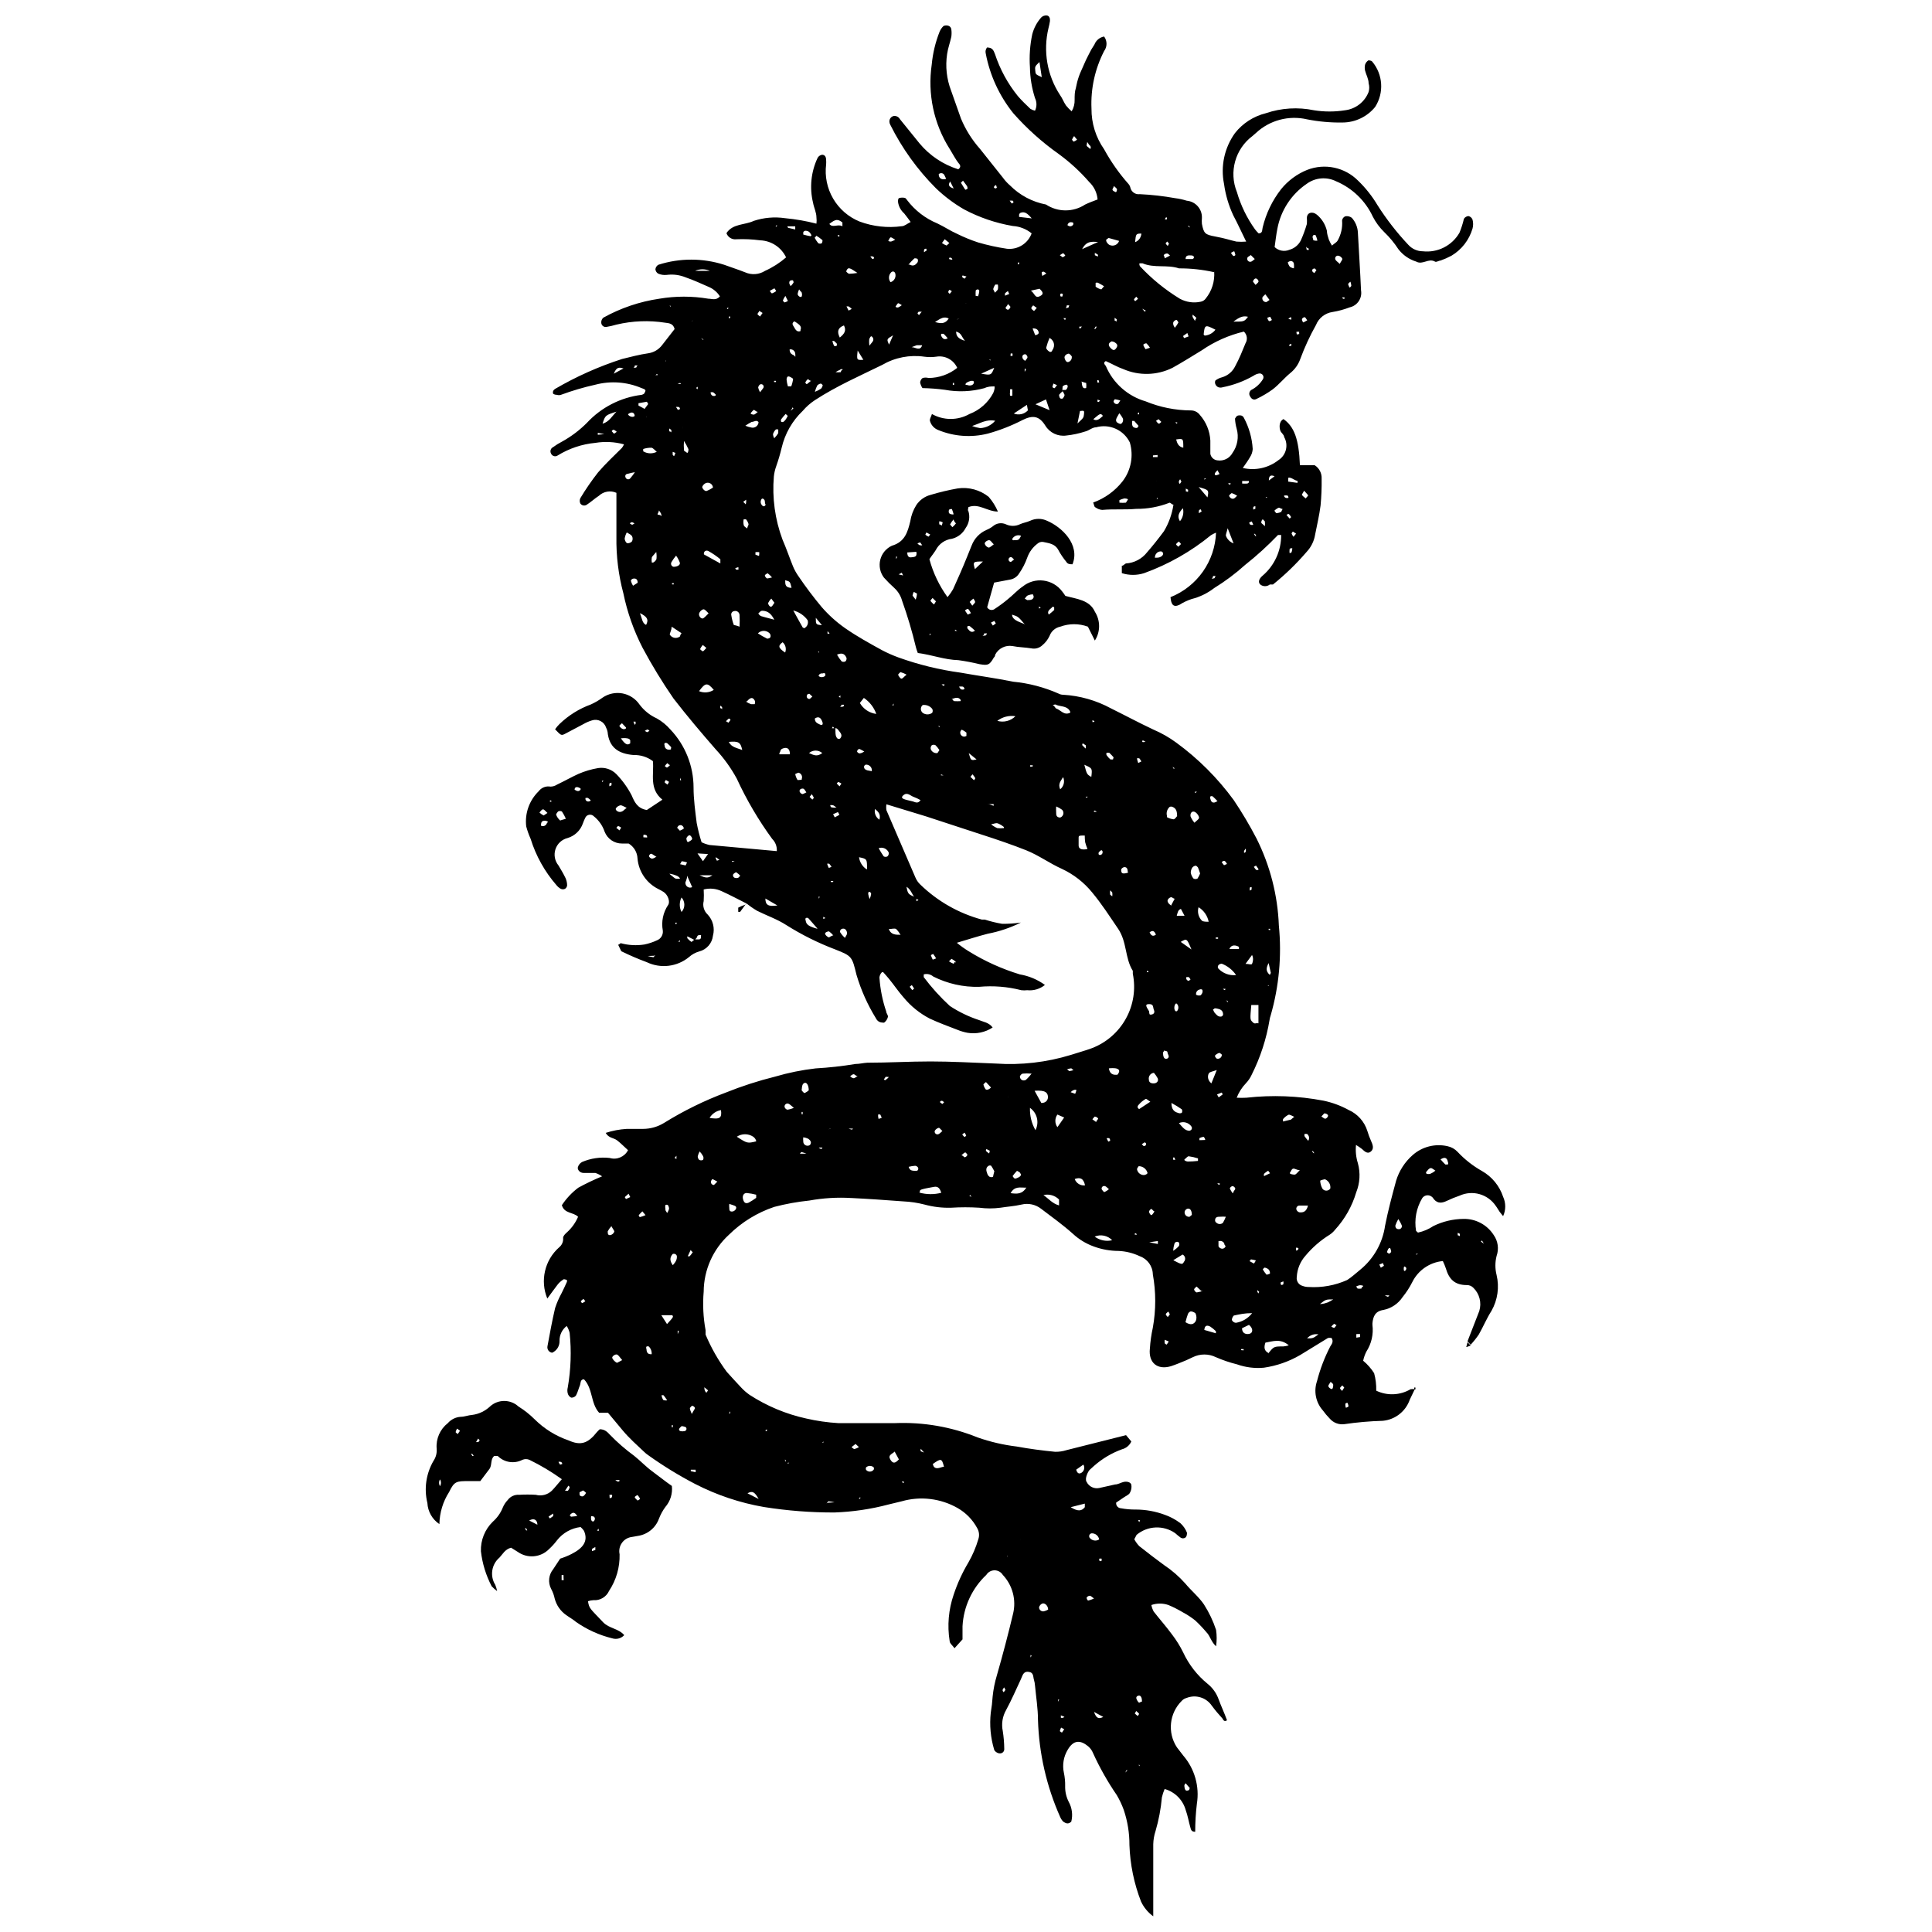
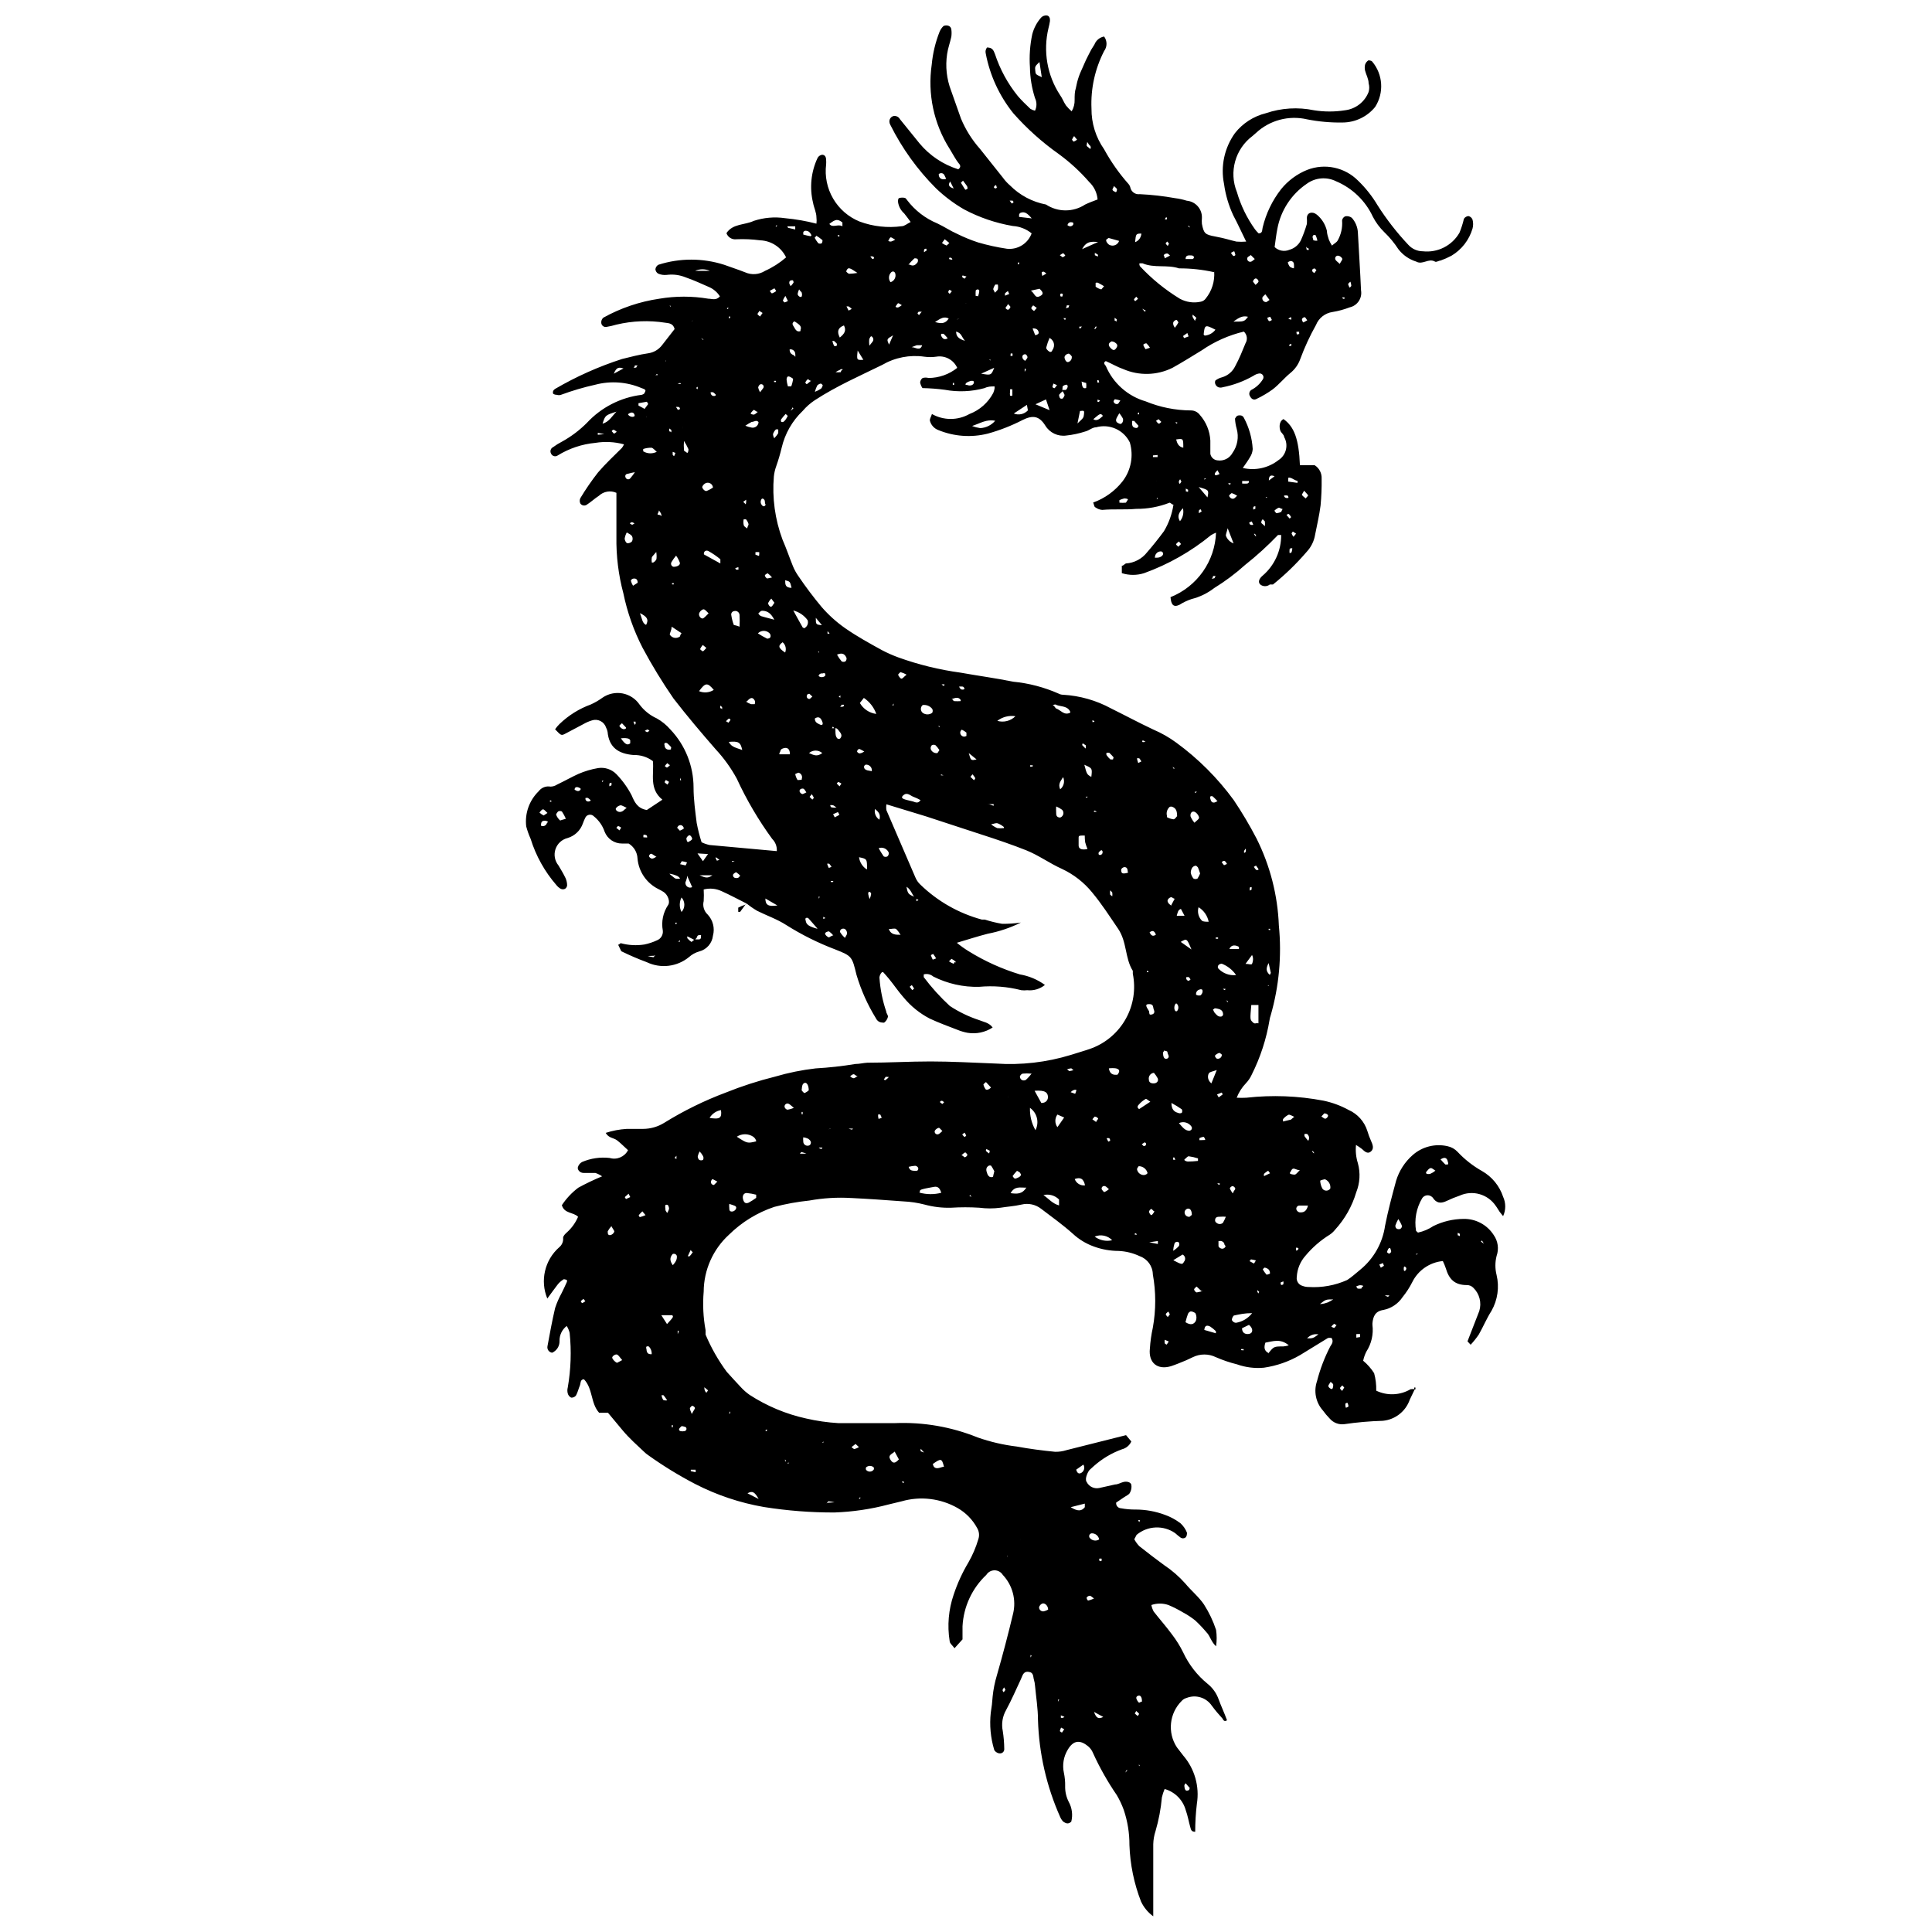
<svg xmlns="http://www.w3.org/2000/svg" width="800px" height="800px" version="1.1" viewBox="144 144 512 512">
  <defs>
    <clipPath id="a">
      <path d="m283 148.09h260v503.81h-260z" />
    </clipPath>
  </defs>
  <g clip-path="url(#a)">
    <path d="m341.88 383.46c-2.234-1.117-4.414-2.289-6.648-3.297v0.004c-1.48-0.699-3.16-0.855-4.746-0.449 0.062 1.023 0.062 2.051 0 3.074-0.332 1.293 0.074 2.668 1.059 3.574 1.402 1.492 1.93 3.606 1.398 5.586-0.219 2.016-1.664 3.688-3.633 4.188-1.016 0.285-1.949 0.801-2.734 1.508-3.152 2.574-7.504 3.094-11.172 1.34-2.301-0.852-4.555-1.82-6.758-2.902l-0.836-1.73c0.336 0 0.559-0.445 0.727-0.391l-0.004-0.004c2.039 0.555 4.172 0.668 6.258 0.336 1.156-0.242 2.281-0.617 3.352-1.117 1.023-0.418 1.641-1.469 1.508-2.57-0.434-2.348 0.066-4.773 1.395-6.758 0.613-0.836 0-2.68-1.172-3.465v0.004c-0.449-0.289-0.918-0.551-1.395-0.781-3.133-1.551-5.231-4.621-5.531-8.102-0.066-1.633-0.949-3.121-2.348-3.965h-1.73c-2.047 0.023-3.891-1.223-4.637-3.129-0.539-1.602-1.527-3.016-2.848-4.078-0.32-0.336-0.789-0.492-1.25-0.414-0.461 0.078-0.852 0.379-1.039 0.809-0.23 0.469-0.438 0.957-0.613 1.449-0.645 1.891-2.164 3.348-4.078 3.91-1.508 0.375-2.715 1.496-3.203 2.969-0.484 1.473-0.184 3.094 0.801 4.293 0.672 1.117 1.34 2.234 1.898 3.406 0.258 0.602 0.391 1.246 0.391 1.898-0.043 0.367-0.246 0.695-0.559 0.895-0.355 0.164-0.762 0.164-1.117 0-0.453-0.254-0.852-0.598-1.172-1.004-3.094-3.562-5.414-7.727-6.816-12.234-0.477-1.062-0.871-2.164-1.172-3.293-0.414-3.453 0.805-6.902 3.297-9.328 0.723-0.973 1.934-1.449 3.129-1.23 0.637-0.008 1.258-0.203 1.785-0.559 1.898-0.895 3.742-1.953 5.586-2.793 1.68-0.727 3.445-1.254 5.25-1.562 1.785-0.277 3.598 0.324 4.859 1.621 1.602 1.66 2.957 3.539 4.023 5.586 0.727 1.676 1.453 3.465 4.023 3.91l4.133-2.738c-3.574-2.906-2.18-6.703-2.512-10.223h-0.004c-1.48-1.105-3.293-1.676-5.141-1.617-3.965-0.336-6.481-1.953-6.871-6.144-0.07-0.391-0.203-0.77-0.391-1.117-0.242-0.766-0.781-1.395-1.496-1.754-0.715-0.355-1.547-0.41-2.301-0.145-0.758 0.23-1.488 0.551-2.18 0.949l-4.859 2.57c-1.062 0.559-1.117 0.445-2.68-1.172v-0.004c0.344-0.504 0.734-0.973 1.172-1.395 2.383-2.297 5.215-4.066 8.324-5.195 1.082-0.492 2.109-1.09 3.07-1.789 1.547-1.066 3.453-1.473 5.301-1.129 1.848 0.348 3.477 1.418 4.531 2.973 1.18 1.57 2.734 2.82 4.523 3.633 1.375 0.766 2.602 1.77 3.633 2.957 3.938 4.148 6.137 9.645 6.141 15.363 0 3.129 0.445 6.312 0.836 9.438h0.004c0.324 1.719 0.754 3.414 1.285 5.082 0.676 0.324 1.387 0.57 2.121 0.727l17.816 1.621c0.086-1.207-0.363-2.394-1.227-3.242-3.648-5-6.793-10.352-9.383-15.973-1.527-2.812-3.406-5.422-5.586-7.766-3.797-4.356-7.539-8.77-11.172-13.461-2.988-4.328-5.731-8.82-8.211-13.461-2.34-4.551-4.047-9.398-5.082-14.41-1.305-4.879-1.922-9.918-1.844-14.969v-7.875-3.797c-1.562-0.699-3.391-0.391-4.637 0.781-1.117 0.727-2.066 1.621-3.184 2.348-0.266 0.195-0.598 0.273-0.922 0.223-0.328-0.055-0.617-0.234-0.809-0.504-0.23-0.457-0.23-0.996 0-1.453 1.422-2.363 2.988-4.641 4.691-6.812 1.953-2.289 4.188-4.356 6.312-6.481 0.227-0.289 0.414-0.609 0.559-0.949-2.477-0.672-5.066-0.805-7.598-0.391-3.547 0.332-6.969 1.48-9.996 3.352-0.289 0.195-0.648 0.25-0.984 0.152-0.336-0.094-0.609-0.336-0.75-0.656-0.172-0.301-0.207-0.66-0.102-0.988 0.105-0.328 0.348-0.598 0.66-0.742 0.742-0.547 1.527-1.035 2.348-1.453 2.422-1.336 4.641-3.008 6.59-4.969 3.812-4.117 8.957-6.746 14.523-7.43 0.246-0.055 0.477-0.172 0.668-0.336l0.277-0.559c0.277-0.559-0.613-0.727-1.004-0.895h0.004c-3.867-1.645-8.172-1.961-12.234-0.891-3.09 0.684-6.133 1.582-9.105 2.68-0.359 0.121-0.754 0.121-1.117 0-0.336 0.008-0.668-0.09-0.949-0.281-0.094-0.23-0.094-0.492 0-0.727 0.102-0.234 0.281-0.43 0.504-0.559 5.617-3.277 11.57-5.938 17.762-7.93 2.289-0.559 4.582-1.172 6.926-1.508 1.441-0.207 2.742-0.969 3.633-2.121l3.352-4.301c-0.336-1.453-1.453-1.562-2.457-1.676h-0.004c-4.309-0.68-8.711-0.508-12.957 0.5-0.879 0.262-1.773 0.469-2.68 0.617-0.332 0.047-0.664-0.047-0.922-0.262-0.254-0.211-0.406-0.523-0.418-0.855-0.039-0.512 0.168-1.008 0.559-1.344 4.606-2.559 9.641-4.262 14.855-5.023 4.289-0.723 8.668-0.723 12.957 0 0.949 0 2.066 0.559 3.07-0.613l0.004-0.004c-0.684-1.082-1.676-1.941-2.848-2.457-2.066-0.895-4.078-1.844-6.199-2.57h-0.004c-1.586-0.656-3.32-0.887-5.027-0.668-0.777 0.09-1.566-0.023-2.289-0.336-0.418-0.25-0.688-0.688-0.727-1.172 0.062-0.492 0.352-0.93 0.785-1.176 5.664-1.812 11.758-1.812 17.426 0 1.844 0.672 3.742 1.285 5.586 2.012 1.703 0.754 3.672 0.609 5.25-0.391 2.023-0.914 3.906-2.117 5.586-3.574-1.27-2.672-3.918-4.414-6.871-4.523-2.094-0.277-4.203-0.371-6.312-0.281-1.148 0.145-2.238-0.527-2.625-1.617 1.676-2.57 4.859-2.121 7.207-3.238v-0.004c2.676-0.887 5.527-1.137 8.32-0.727 2.809 0.262 5.594 0.746 8.324 1.453 0.07-0.555 0.07-1.117 0-1.676 0-1.285-0.672-2.57-0.895-3.856v0.004c-0.977-4.008-0.543-8.23 1.227-11.953 0.258-0.422 0.688-0.707 1.176-0.781 0.781 0 1.062 0.672 1.062 1.395h-0.004c0.031 0.391 0.031 0.781 0 1.172-0.391 3.148 0.266 6.34 1.871 9.078 1.605 2.734 4.07 4.867 7.012 6.059 3.566 1.32 7.402 1.742 11.172 1.23 0.672 0 1.34-0.613 2.348-1.117-0.672-0.895-1.172-1.621-1.73-2.289h-0.004c-0.898-0.793-1.477-1.887-1.621-3.074 0-0.336 0-0.949 0.391-1.004 0.496-0.125 1.016-0.125 1.508 0 0 0 0.391 0.336 0.504 0.559 2.082 2.746 4.859 4.887 8.043 6.199 1.789 0.836 3.406 1.953 5.195 2.738 1.805 0.895 3.672 1.66 5.586 2.289 2.508 0.73 5.066 1.293 7.652 1.676 2.856 0.301 5.551-1.379 6.535-4.078-1.414-1.156-3.152-1.84-4.973-1.953-4.527-0.766-8.902-2.258-12.957-4.414-2.691-1.559-5.184-3.434-7.43-5.586-4.894-4.902-8.969-10.559-12.066-16.758-0.672-1.172 0-2.234 0.895-2.402v0.004c0.66-0.082 1.305 0.25 1.621 0.836l5.195 6.422c2.691 3.234 6.262 5.621 10.277 6.871 0.895-0.672 0.445-1.23 0-1.73-0.445-0.504-1.562-2.457-2.289-3.688h-0.004c-4.199-6.641-5.883-14.566-4.746-22.34 0.277-2.969 0.973-5.887 2.066-8.66 0.238-0.59 0.598-1.125 1.062-1.562 0.461-0.199 0.988-0.199 1.453 0 0.336 0.18 0.566 0.512 0.613 0.895 0.09 0.648 0.09 1.305 0 1.953-0.336 1.562-0.895 3.016-1.117 4.582-0.496 3.277-0.129 6.625 1.062 9.719 0.895 2.457 1.73 4.973 2.625 7.43v-0.004c1.223 2.922 2.922 5.621 5.023 7.988l6.09 7.652c0.531 0.742 1.152 1.414 1.844 2.012 2.594 2.621 5.926 4.394 9.551 5.082 3.152 2.078 7.238 2.078 10.391 0 1.062-0.504 2.121-0.895 3.297-1.34h-0.004c-0.148-1.77-0.941-3.418-2.234-4.637-2.41-2.773-5.125-5.266-8.098-7.43-4.406-3.117-8.434-6.734-12.008-10.777-3.715-4.625-6.227-10.094-7.316-15.922-0.059-0.254-0.059-0.523 0-0.781 0.086-0.254 0.195-0.496 0.332-0.727 1.395 0 1.73 0.672 2.121 1.73l0.004 0.004c1.332 4.062 3.394 7.848 6.086 11.168 1.004 1.172 2.18 2.289 3.297 3.352 0.379 0.234 0.797 0.402 1.227 0.504 0.512-1.059 0.512-2.293 0-3.352-0.848-2.637-1.297-5.383-1.34-8.152-0.203-2.938 0.004-5.891 0.617-8.77 0.434-1.66 1.254-3.191 2.398-4.469 0.363-0.344 0.848-0.523 1.344-0.504 0.781 0 1.004 0.781 0.949 1.453-0.094 0.641-0.223 1.273-0.391 1.898-1.477 6.09-0.363 12.52 3.07 17.762 0.613 0.836 0.949 1.844 1.562 2.738 0.457 0.562 0.961 1.086 1.508 1.562 0.555-0.926 0.824-1.996 0.785-3.07 0-1.062 0-2.121 0.336-3.129h-0.004c0.184-1.023 0.445-2.031 0.785-3.016 0.336-1.004 0.836-1.953 1.23-2.906 0.391-0.949 0.836-1.898 1.34-2.848h-0.004c0.453-0.949 0.977-1.867 1.566-2.738 0.426-1.105 1.402-1.91 2.566-2.121 0.848 1.145 0.848 2.707 0 3.852-2.422 4.707-3.578 9.961-3.348 15.25-0.035 3.856 1.137 7.625 3.348 10.781 1.805 3.309 3.977 6.398 6.481 9.215 0.254 0.305 0.43 0.672 0.504 1.062 0.297 1.078 1.348 1.77 2.457 1.617 3.148 0.148 6.281 0.504 9.383 1.062 1.043 0.129 2.07 0.355 3.074 0.672 2.348 0.207 4.117 2.223 4.019 4.578-0.047 0.52-0.047 1.043 0 1.566 0.504 2.57 0.836 2.848 3.574 3.352 2.738 0.504 3.797 0.949 5.586 1.34 0.855 0.07 1.715 0.07 2.57 0-1.23-2.457-2.234-4.746-3.406-6.926-1.234-2.637-2.066-5.441-2.457-8.324-0.961-4.715 0.094-9.613 2.902-13.516 2.062-2.606 4.93-4.449 8.156-5.25 4.117-1.402 8.531-1.672 12.789-0.785 2.719 0.43 5.492 0.43 8.211 0 2.82-0.34 5.227-2.207 6.254-4.859 0.219-0.746 0.219-1.539 0-2.289 0-1.172-0.672-2.289-0.949-3.406-0.109-0.496-0.109-1.012 0-1.508 0.148-0.484 0.465-0.902 0.895-1.172 0 0 0.781 0 1.004 0.336l0.004-0.004c2.856 3.402 3.172 8.266 0.781 12.012-2.117 2.609-5.297 4.125-8.66 4.133-3.148 0.051-6.293-0.23-9.383-0.84-4.844-1.129-9.938 0.234-13.57 3.633l-0.895 0.781c-4.594 3.438-6.293 9.539-4.133 14.855 1.027 3.547 2.652 6.887 4.801 9.887 0.289 0.379 0.609 0.734 0.953 1.062 1.117 0 0.895-0.949 1.062-1.508h-0.004c0.883-3.723 2.559-7.211 4.914-10.223 1.828-2.246 4.191-3.996 6.871-5.082 4.672-1.832 9.984-0.715 13.52 2.848 1.992 1.922 3.719 4.102 5.137 6.481 2.394 3.773 5.144 7.309 8.211 10.555 0.977 1.062 2.356 1.672 3.797 1.676 3.93 0.441 7.746-1.488 9.719-4.914 0.492-1.195 0.887-2.426 1.176-3.688 0.262-0.43 0.723-0.703 1.227-0.727 0.492 0.121 0.891 0.477 1.062 0.953 0.203 0.766 0.203 1.574 0 2.344-0.887 3.023-2.879 5.598-5.586 7.207-0.934 0.5-1.906 0.93-2.906 1.285-0.445 0-1.117 0.504-1.453 0.277-1.73-1.004-3.238 0.949-4.973 0h0.004c-1.887-0.582-3.543-1.734-4.746-3.297-1.07-1.645-2.324-3.164-3.742-4.523-1.219-1.188-2.238-2.562-3.019-4.078-1.965-4.223-5.43-7.566-9.719-9.383-2.523-1.258-5.543-1-7.816 0.672-4.07 2.773-6.863 7.055-7.766 11.895-0.336 1.676-0.504 3.352-0.727 4.859 1.043 1 2.578 1.285 3.91 0.727 1.305-0.363 2.398-1.254 3.016-2.457 0.645-1.43 1.184-2.906 1.621-4.41 0.035-0.523 0.035-1.047 0-1.566 0-1.453 1.453-1.844 2.625-0.895 1.34 1.102 2.281 2.613 2.68 4.301 0 0.727 0.277 1.562 0.504 2.289v0.004c0.23 0.562 0.512 1.105 0.836 1.617 0.613-0.559 1.23-0.836 1.508-1.34h0.004c0.914-1.609 1.324-3.461 1.172-5.305 0.059-0.496 0.379-0.922 0.836-1.117 0.609-0.117 1.234 0.027 1.734 0.391 0.973 1.078 1.543 2.457 1.617 3.91 0.277 5.137 0.613 10.223 0.836 15.359h0.004c0.344 2.055-0.98 4.019-3.016 4.469-1.465 0.562-2.981 0.977-4.527 1.227-1.984 0.281-3.668 1.602-4.41 3.465-1.609 2.867-2.992 5.856-4.133 8.938-0.516 1.492-1.445 2.812-2.684 3.797-1.621 1.34-2.961 3.016-4.637 4.301h0.004c-1.371 0.992-2.828 1.852-4.359 2.57-0.672 0.336-1.285 0-1.621-0.672h0.004c-0.199-0.266-0.277-0.598-0.227-0.922 0.055-0.328 0.234-0.617 0.504-0.809 1.293-0.656 2.379-1.664 3.129-2.906 0.184-0.348 0.148-0.773-0.09-1.086-0.242-0.312-0.645-0.453-1.027-0.363-0.523 0.094-1.02 0.305-1.453 0.613-2.519 1.438-5.254 2.453-8.098 3.016-0.383 0.129-0.793 0.129-1.176 0-0.352-0.148-0.633-0.43-0.781-0.781-0.148-0.32-0.148-0.688 0-1.004 0.516-0.395 1.105-0.68 1.734-0.84 1.543-0.438 2.824-1.516 3.516-2.961 1.062-1.953 1.898-4.023 2.738-6.09v0.004c0.598-1 0.41-2.285-0.445-3.074-4 0.949-7.789 2.637-11.172 4.973-2.57 1.562-5.137 3.184-7.766 4.637-4.078 2.019-8.836 2.141-13.012 0.332-1.621-0.559-3.07-1.453-4.637-2.121-0.672 0.336-0.445 0.781 0 1.285 1.926 4.559 5.805 8.004 10.555 9.383 3.793 1.562 7.852 2.379 11.953 2.402 0.941-0.012 1.836 0.422 2.402 1.172 1.676 1.891 2.66 4.293 2.793 6.816v3.519c0.172 0.938 0.949 1.645 1.898 1.73 1.602 0.246 3.188-0.535 3.965-1.957 1.328-1.859 1.738-4.223 1.117-6.422-0.246-0.875-0.395-1.773-0.445-2.68 0 0 0.391-0.727 0.672-0.781v-0.004c0.363-0.117 0.754-0.117 1.117 0 0.242 0.121 0.438 0.316 0.559 0.559 1.375 2.555 2.176 5.375 2.344 8.27-0.043 0.777-0.293 1.527-0.727 2.176-0.504 0.895-1.117 1.73-1.898 2.848v0.004c3.297 0.777 6.769 0.016 9.441-2.07 2.062-1.312 2.727-4.019 1.508-6.141 0-0.613-0.781-1.062-1.004-1.676-0.223-0.613-0.504-2.348 0.836-3.07 2.848 2.012 4.078 5.305 4.356 12.23h3.91c1.219 0.766 1.922 2.137 1.844 3.574 0.035 2.367-0.059 4.734-0.281 7.094-0.336 2.625-0.949 5.195-1.453 7.766l0.004-0.004c-0.285 1.695-1.062 3.269-2.234 4.523-2.707 3.156-5.699 6.055-8.938 8.66h-0.84c-0.734 0.586-1.777 0.586-2.512 0-0.613-0.559-0.445-1.453 0.613-2.348 3.152-2.691 4.949-6.637 4.914-10.777h-0.836c-2.719 2.84-5.629 5.492-8.715 7.93-2.543 2.293-5.293 4.348-8.211 6.144-1.77 1.367-3.805 2.359-5.977 2.902-1.117 0.371-2.188 0.875-3.184 1.508-1.621 0.781-2.234 0-2.402-2.012l0.004 0.004c3.449-1.375 6.426-3.719 8.57-6.754 2.141-3.035 3.356-6.629 3.492-10.34-0.465 0.184-0.914 0.41-1.34 0.672-5.289 4.328-11.277 7.731-17.707 10.055-1.926 0.617-3.996 0.617-5.918 0v-1.953c0.445 0 0.781-0.559 1.117-0.613v-0.004c2.199-0.145 4.231-1.223 5.582-2.961 1.562-1.789 3.016-3.629 4.469-5.586 1.289-2.16 2.144-4.551 2.516-7.035-0.445 0-0.836-0.613-1.062-0.504-2.809 1.098-5.805 1.648-8.824 1.621-2.961 0.277-5.977 0-8.992 0.277-0.648-0.047-1.27-0.277-1.789-0.672-0.336 0-0.391-0.836-0.613-1.285v0.004c3.062-1.098 5.75-3.035 7.762-5.586 2.273-2.934 3-6.777 1.957-10.336-1.617-3.32-5.379-5.012-8.938-4.019-1.004 0-1.898 0.895-2.906 1.117h0.004c-1.617 0.527-3.281 0.883-4.973 1.062-2.219 0.324-4.422-0.711-5.586-2.629-1.621-2.57-3.297-2.848-6.09-1.453l0.004 0.004c-2.926 1.504-5.992 2.699-9.16 3.574-4.367 1.098-8.969 0.766-13.129-0.949-1.129-0.426-1.969-1.391-2.234-2.57 0-0.445 0.391-1.117 0.559-1.676 3.086 1.742 6.859 1.742 9.945 0 2.711-1.035 4.953-3.019 6.309-5.586 0.152-0.359 0.266-0.734 0.336-1.117 0.027-0.203 0.027-0.41 0-0.613-0.895 0-1.73 0-2.625 0.445-3.441 0.945-7.051 1.098-10.555 0.449-1.965-0.262-3.941-0.41-5.922-0.449-0.293-0.441-0.504-0.934-0.613-1.449 0.023-0.492 0.27-0.945 0.668-1.23 0.512-0.137 1.051-0.137 1.566 0 2.762-0.012 5.438-0.957 7.594-2.68-0.961-2.152-3.266-3.371-5.586-2.961-1.035 0.141-2.09 0.141-3.125 0-3.863-0.559-7.801 0.211-11.172 2.176-6.031 2.961-12.066 5.586-17.816 9.328-1.211 0.793-2.301 1.75-3.242 2.852-2.773 2.641-4.715 6.039-5.586 9.773-0.395 1.664-0.879 3.305-1.449 4.914-0.312 0.867-0.52 1.766-0.617 2.68-0.484 5.688 0.297 11.41 2.293 16.758 1.004 2.289 1.789 4.637 2.738 6.981h-0.004c0.398 0.969 0.902 1.887 1.508 2.738 1.91 2.82 3.961 5.543 6.144 8.156 1.832 2.106 3.914 3.981 6.199 5.586 3.129 2.18 6.481 4.023 9.832 5.863 1.391 0.727 2.828 1.359 4.301 1.898 5.316 1.914 10.82 3.262 16.422 4.023 4.637 0.836 9.328 1.453 13.965 2.402h-0.004c4.188 0.402 8.281 1.477 12.121 3.184 0.348 0.18 0.73 0.273 1.117 0.277 4.461 0.254 8.812 1.492 12.734 3.629 3.629 1.789 7.262 3.742 11.172 5.586 2.156 0.918 4.199 2.078 6.09 3.465 5.84 4.262 10.984 9.406 15.246 15.246 2.199 3.277 4.215 6.668 6.035 10.168 3.594 7.18 5.613 15.043 5.918 23.066 0.793 8.016 0.055 16.109-2.176 23.852-0.129 0.363-0.223 0.734-0.281 1.117-0.84 5.07-2.438 9.984-4.746 14.578-0.375 0.824-0.887 1.578-1.508 2.234-1.066 1.109-1.902 2.418-2.461 3.852 0.855 0.051 1.715 0.051 2.57 0 6.816-0.762 13.707-0.5 20.445 0.785 2.32 0.488 4.562 1.316 6.644 2.457 2.387 1.059 4.195 3.094 4.973 5.586 0.258 0.875 0.574 1.734 0.949 2.566 0.445 1.004 0.895 2.066 0 2.848s-1.676 0-2.402-0.672v0.004c-0.5-0.383-1.023-0.738-1.562-1.062-0.164 1.637 0.004 3.293 0.5 4.859 0.699 2.551 0.543 5.258-0.445 7.711-1.09 3.672-3 7.055-5.586 9.883-0.41 0.523-0.898 0.977-1.453 1.344-2.426 1.504-4.598 3.387-6.422 5.582-1.375 1.551-2.18 3.519-2.289 5.586-0.18 1.086 0.496 2.129 1.562 2.402 0.5 0.191 1.031 0.285 1.562 0.281 3.508 0.223 7.016-0.41 10.223-1.844 1.23-0.781 2.289-1.789 3.406-2.68v-0.004c3.617-2.93 5.992-7.117 6.648-11.727 0.781-3.965 1.844-7.93 2.906-11.84l-0.004-0.004c0.801-2.656 2.328-5.039 4.414-6.867 2.516-2.219 5.945-3.09 9.215-2.348 1.031 0.211 1.969 0.738 2.684 1.508 1.887 2.016 4.074 3.727 6.477 5.082 2.641 1.504 4.633 3.934 5.586 6.816 0.75 1.629 0.75 3.508 0 5.137l-0.895-1.117c-0.391-0.559-0.672-1.117-1.062-1.621l0.004 0.004c-2.117-3.125-6.18-4.262-9.609-2.684-1.125 0.379-2.223 0.828-3.293 1.34-1.285 0.613-2.457 0.836-3.519-0.445-0.215-0.41-0.574-0.727-1.008-0.895-0.758-0.289-1.621-0.012-2.066 0.672-1.551 2.602-2.125 5.672-1.617 8.656l0.504 0.445-0.004 0.004c1.457-0.312 2.844-0.902 4.078-1.734 2.488-1.223 5.215-1.875 7.988-1.898 3.219-0.066 6.242 1.539 7.988 4.246 1.156 1.621 1.449 3.707 0.781 5.586-0.418 1.648-0.418 3.375 0 5.027 0.766 3.219 0.289 6.609-1.34 9.492-1.285 2.012-2.18 4.188-3.352 6.254v0.004c-0.656 0.969-1.383 1.883-2.18 2.738l-0.836-0.895 1.562-4.023c0.504-1.34 1.062-2.68 1.562-4.023v0.004c0.672-2.18 0.066-4.551-1.562-6.144-0.449-0.473-1.078-0.734-1.73-0.727-3.297 0-4.746-1.621-5.586-4.469-0.219-0.648-0.48-1.281-0.781-1.898-3.484 0.332-6.551 2.445-8.102 5.586-0.711 1.41-1.57 2.738-2.566 3.965-1.172 1.77-3.004 2.996-5.086 3.406-2.18 0.336-2.738 1.73-2.906 3.574h0.004c-0.008 0.133-0.008 0.262 0 0.391 0.312 2.484-0.262 4.996-1.621 7.094-0.383 0.762-0.664 1.57-0.836 2.402 1.133 0.941 2.113 2.051 2.902 3.297 0.414 1.508 0.605 3.07 0.559 4.637 2.91 1.398 6.328 1.25 9.105-0.391 0.371-0.055 0.746-0.055 1.117 0-0.445 0.949-0.895 1.844-1.34 2.793-1.082 3.102-3.879 5.285-7.148 5.582-3.422 0.098-6.836 0.395-10.223 0.895-1.457 0.18-2.906-0.387-3.856-1.508-0.648-0.66-1.246-1.371-1.785-2.121-1.891-2.113-2.488-5.086-1.566-7.766 0.82-3.195 2-6.285 3.519-9.215 0.391-0.613 0.949-1.285 0.336-2.234-0.316-0.055-0.637-0.055-0.949 0l-7.371 4.523h-0.004c-2.957 1.723-6.219 2.859-9.605 3.352-2.418 0.227-4.859-0.082-7.148-0.895-1.914-0.473-3.781-1.109-5.586-1.898-1.922-0.938-4.168-0.938-6.09 0l-1.789 0.836c-1.34 0.559-2.68 1.117-4.023 1.562-3.574 1.062-5.977-0.895-5.586-4.637l0.004 0.004c0.117-1.879 0.379-3.746 0.785-5.586 0.844-4.672 0.844-9.457 0-14.129-0.043-2.168-1.422-4.082-3.465-4.805-1.75-0.832-3.648-1.305-5.586-1.395-2.25-0.004-4.481-0.402-6.59-1.176-2.074-0.746-3.973-1.906-5.586-3.406-2.625-2.348-5.586-4.469-8.379-6.59-1.469-1.148-3.383-1.559-5.195-1.117-1.898 0.445-3.91 0.559-5.586 0.836-1.852 0.246-3.731 0.246-5.582 0-2.492-0.156-4.992-0.156-7.484 0-2.375 0.07-4.746-0.211-7.039-0.836-1.828-0.473-3.699-0.754-5.586-0.84-4.582-0.336-9.16-0.672-13.797-0.895v0.004c-3.734-0.227-7.488 0-11.172 0.668-3.129 0.32-6.227 0.883-9.27 1.676-4.512 1.512-8.621 4.035-12.008 7.375-4.238 3.871-6.668 9.34-6.703 15.078-0.289 3.414-0.121 6.852 0.5 10.223v1.172c1.469 3.488 3.344 6.785 5.586 9.832 1.23 1.34 2.457 2.738 3.742 4.078 0.703 0.773 1.492 1.465 2.348 2.066 4.574 2.965 9.645 5.086 14.969 6.254 2.809 0.648 5.668 1.059 8.547 1.23h14.969c7.504-0.316 14.988 0.977 21.949 3.797 3.348 1.172 6.812 1.977 10.332 2.402 3.352 0.613 6.758 1.062 10.164 1.395h0.004c1.043 0.027 2.078-0.125 3.07-0.445l15.75-3.965 1.395 1.676h0.004c-0.461 1.027-1.367 1.789-2.457 2.066-2.734 0.988-5.254 2.484-7.43 4.41-0.391 0.391-0.781 0.672-1.172 1.062-0.391 0.391-1.395 2.348-0.781 3.184 0.605 1.223 1.957 1.887 3.293 1.621l4.246-0.949c0.781 0 1.508-0.504 2.289-0.672s1.789 0 2.012 0.727c0.125 0.75-0.012 1.52-0.391 2.18-0.277 0.504-1.004 0.781-1.562 1.172l-2.066 1.395c-0.051 0.375 0.062 0.754 0.309 1.039 0.242 0.285 0.598 0.457 0.973 0.469 1.293 0.238 2.602 0.352 3.91 0.336 2.633 0.008 5.242 0.48 7.711 1.398 1.484 0.527 2.875 1.281 4.133 2.234 0.762 0.691 1.355 1.551 1.73 2.512 0 0.336 0 1.004-0.504 1.34-0.348 0.191-0.77 0.191-1.117 0-0.523-0.379-1.027-0.789-1.508-1.227-3.117-2.172-7.305-1.988-10.219 0.445 0 0-0.336 0.672-0.613 1.172h-0.004c0.363 0.672 0.812 1.293 1.34 1.844 2.16 1.711 4.356 3.387 6.59 5.027h0.004c2.062 1.375 3.938 3.008 5.586 4.859 1.562 1.898 3.574 3.519 4.973 5.586h-0.004c1.336 2.094 2.406 4.344 3.184 6.703 0.215 1.445 0.215 2.91 0 4.356-1.34-1.23-1.562-2.738-2.512-3.688-0.926-1.098-1.914-2.144-2.961-3.125-1.027-0.828-2.133-1.559-3.297-2.18-1.238-0.738-2.523-1.395-3.852-1.953-1.469-0.508-3.059-0.508-4.527 0 0.121 0.602 0.328 1.188 0.617 1.73 1.621 2.066 3.352 4.023 4.914 6.144 1.117 1.465 2.09 3.035 2.906 4.691 1.5 3.227 3.715 6.074 6.477 8.32 1.328 1.066 2.332 2.477 2.906 4.078 0.672 1.844 1.508 3.574 2.234 5.586-0.727 0.445-0.949 0-1.23-0.504-0.992-1.062-1.926-2.18-2.793-3.352-1.469-2.18-4.258-3.039-6.703-2.066-0.492 0.133-0.941 0.402-1.285 0.785-3.289 3.269-3.824 8.406-1.281 12.285l1.676 2.18c3.035 3.519 4.367 8.199 3.629 12.789-0.297 2.465-0.445 4.945-0.445 7.43-1.062 0-1.117-0.613-1.285-1.172-0.445-1.508-0.672-3.07-1.23-4.582-0.758-2.711-2.875-4.828-5.586-5.586-0.312 0.723-0.555 1.469-0.727 2.234-0.27 3.008-0.828 5.984-1.676 8.883-0.375 1.137-0.582 2.32-0.613 3.519v19.102c-1.395-1.008-2.508-2.356-3.238-3.91-1.859-4.781-2.894-9.844-3.074-14.969 0.016-3.172-0.492-6.324-1.508-9.328-0.492-1.359-1.109-2.668-1.844-3.91-2.422-3.531-4.535-7.269-6.309-11.172-0.25-0.613-0.633-1.168-1.117-1.617-2.18-1.898-4.023-1.898-5.586 0.781-1.098 1.828-1.457 4.004-1.008 6.086 0.246 1.16 0.359 2.34 0.336 3.519-0.039 1.453 0.289 2.894 0.949 4.191 0.883 1.602 1.121 3.477 0.672 5.25-0.895 0.836-1.562 0.336-2.121 0-0.359-0.375-0.645-0.809-0.84-1.285-3.602-8.105-5.594-16.828-5.863-25.695 0-3.016-0.504-6.031-0.781-9.047h-0.004c-0.031-0.531-0.125-1.055-0.277-1.562-0.277-0.836 0-1.953-1.453-2.121-1.453-0.168-1.562 1.062-2.012 1.953-1.285 2.738-2.512 5.586-3.91 8.156l0.004-0.004c-0.977 1.691-1.293 3.68-0.895 5.586 0.242 1.555 0.375 3.121 0.391 4.691 0.035 0.336-0.082 0.672-0.32 0.91-0.238 0.238-0.574 0.355-0.91 0.32-0.559 0-1.34-0.559-1.453-1.004h0.004c-0.945-3.168-1.25-6.492-0.895-9.777 0.242-1.422 0.41-2.859 0.5-4.301 0.191-1.891 0.566-3.762 1.117-5.586 1.562-5.438 2.996-10.891 4.301-16.367v0.004c0.883-3.668-0.145-7.535-2.734-10.277-0.469-0.75-1.293-1.207-2.18-1.207-0.887 0-1.707 0.457-2.18 1.207-3.777 3.559-6.039 8.441-6.309 13.629v3.465l-2.121 2.348c-0.504-0.727-1.285-1.285-1.285-1.898l-0.004-0.004c-0.66-4.121-0.293-8.344 1.062-12.289 0.988-2.984 2.297-5.848 3.91-8.547 1.109-1.938 1.992-4 2.625-6.144 0.344-1.004 0.219-2.109-0.336-3.016-1.191-2.191-2.973-4.008-5.137-5.25-4.512-2.574-9.867-3.219-14.859-1.785l-3.465 0.836h0.004c-4.691 1.242-9.508 1.953-14.355 2.121-6.246 0.016-12.484-0.469-18.656-1.449-6.344-1.094-12.48-3.148-18.207-6.09-4.309-2.238-8.449-4.777-12.402-7.598-0.441-0.293-0.852-0.629-1.227-1.004-1.898-1.789-3.856-3.519-5.586-5.586-1.73-2.066-2.512-3.016-3.91-4.691h-2.344c-2.289-2.512-1.621-6.367-4.023-8.883-1.062 0-0.836 1.117-1.117 1.73-0.277 0.613-0.559 1.789-1.004 2.57v0.004c-0.305 0.391-0.789 0.602-1.285 0.559-0.445-0.227-0.773-0.637-0.895-1.117-0.137-0.516-0.137-1.055 0-1.566 0.832-4.773 1-9.645 0.504-14.465-0.156-0.652-0.422-1.277-0.781-1.844-1.246 0.957-1.953 2.453-1.902 4.019 0.027 1.324-0.742 2.535-1.953 3.074-0.41-0.051-0.781-0.277-1.016-0.617-0.234-0.344-0.312-0.77-0.215-1.172 0.613-3.352 1.23-6.703 2.012-10.055v0.004c0.449-1.375 1.031-2.703 1.73-3.969 0.445-0.949 0.949-1.898 1.34-2.848h0.004c0.109-0.211 0.109-0.461 0-0.668-0.277 0-0.781-0.336-1.004 0h-0.004c-0.559 0.355-1.051 0.809-1.453 1.34-0.836 1.117-1.676 2.234-2.68 3.629-1.957-4.727-0.699-10.176 3.129-13.57 0.758-0.605 1.156-1.551 1.059-2.516 0-0.504 0.559-1.062 1.004-1.453h0.004c1.273-1.145 2.285-2.555 2.961-4.133-1.285-1.285-3.629-0.781-4.301-3.07 1.176-1.781 2.652-3.352 4.356-4.637 2.051-1.117 4.156-2.125 6.312-3.016-0.555-0.379-1.156-0.68-1.789-0.895h-3.129c-1.004 0-1.676-0.895-1.508-1.508 0.168-0.598 0.574-1.102 1.117-1.395 2.309-0.984 4.828-1.348 7.316-1.062 1.906 0.57 3.949-0.297 4.859-2.066-0.949-0.836-1.844-1.789-2.848-2.57-1.004-0.781-2.234-0.559-3.07-2.012 1.809-0.59 3.684-0.945 5.586-1.059h4.356c1.977-0.016 3.91-0.574 5.586-1.621 5.144-3.188 10.586-5.863 16.254-7.988 4.269-1.719 8.656-3.137 13.125-4.246 3.504-1.031 7.094-1.762 10.723-2.176 3.539-0.203 7.062-0.594 10.559-1.172 1.062 0 2.066-0.277 3.129-0.336 5.586 0 11.172-0.336 16.758-0.336 5.586 0 11.562 0.336 17.316 0.559h-0.004c6.711 0.457 13.453-0.32 19.883-2.289 1.844-0.613 3.797-1.117 5.586-1.789 3.844-1.477 7.043-4.266 9.027-7.875 1.984-3.609 2.625-7.805 1.809-11.84v-0.781c-2.121-3.352-1.508-7.652-3.91-11.172s-4.356-6.59-6.871-9.605v-0.004c-2.172-2.664-4.922-4.805-8.043-6.254-3.238-1.453-6.09-3.574-9.438-4.914-3.352-1.34-7.875-2.906-11.898-4.188l-14.688-4.809-10.445-3.184c-0.086 0.52-0.086 1.047 0 1.566 2.531 5.922 5.082 11.84 7.652 17.762 0.301 0.738 0.758 1.406 1.34 1.953 4.562 4.422 10.176 7.613 16.309 9.273h0.781c1.5 0.484 3.031 0.855 4.582 1.117 1.664 0.02 3.324-0.094 4.969-0.336-2.773 1.383-5.723 2.379-8.766 2.961-2.625 0.672-5.195 1.508-8.211 2.402 0.988 0.816 2.031 1.562 3.125 2.234 4.238 2.629 8.801 4.691 13.574 6.144 2.402 0.406 4.676 1.363 6.648 2.793-1.312 1.074-3.004 1.578-4.695 1.395-0.516 0.066-1.043 0.066-1.562 0-3.644-0.938-7.422-1.238-11.172-0.895-4.223 0.109-8.406-0.832-12.176-2.734-0.691-0.594-1.633-0.805-2.512-0.559v0.727-0.004c2.07 2.758 4.387 5.32 6.926 7.652 2.41 1.586 5.019 2.844 7.762 3.742 1.172 0.504 2.57 0.613 3.574 1.953v0.004c-1.977 1.293-4.371 1.793-6.699 1.395-0.902-0.172-1.781-0.434-2.625-0.781-2.457-0.949-4.914-1.844-7.316-2.961h-0.004c-2.66-1.379-5.016-3.277-6.926-5.586-1.395-1.562-2.57-3.352-3.91-4.973-0.504-0.613-1.004-1.172-1.453-1.676-0.445-0.504-1.117 0.836-1.062 1.453l0.004 0.004c0.211 3.023 0.809 6.008 1.789 8.879 0 0.504 0.559 1.004 0.445 1.453-0.148 0.605-0.504 1.137-1.004 1.508-0.277 0-0.949 0-1.395-0.277h-0.004c-0.34-0.219-0.613-0.531-0.781-0.895-2.215-3.594-3.941-7.461-5.141-11.508-1.172-4.805-1.172-4.973-5.586-6.703h0.004c-4.547-1.719-8.906-3.887-13.016-6.477-2.402-1.562-5.195-2.512-7.766-3.797v-0.004c-1.012-0.602-1.98-1.273-2.902-2.008zm10.891 147.85v0.613l0.391-0.277h-0.613l-0.504-0.895v0.504zm145.84-68.422v-0.559l0.445 0.672h-0.445l0.336 0.445h-0.613zm-24.52-93.949c-0.148 0.172-0.281 0.359-0.391 0.559-0.031 0.168-0.031 0.34 0 0.504 0 0 0.391 0 0.445-0.391 0.043-0.223 0.043-0.449 0-0.672h0.672zm-143.43 142.6c0 0.445 0 0.895 0.336 1.34 0.336 0.445 0.277 0 0.336 0 0.055 0 0.336-0.445 0.277-0.445l-1.062-0.895-0.504-0.781zm94.953-263.86v0.004c-0.355 0.277-0.676 0.594-0.949 0.949 0 0 0 0.672 0.336 0.949h-0.004c0.211 0.109 0.461 0.109 0.672 0 0 0 0.504-0.672 0.445-0.949-0.184-0.461-0.426-0.891-0.727-1.285h1.062c0.27-0.227 0.449-0.543 0.504-0.895 0 0 0-0.559-0.391-0.504v0.004c-0.355 0.043-0.691 0.199-0.949 0.445 0 0-0.059 0.895-0.113 1.227zm-97.523 145.45-1.953-1.004v0.504l-0.004-0.004c0.324 0.391 0.699 0.727 1.117 1.008 0 0 0.504-0.391 0.836-0.672h0.781c0.613 0 0.949 0 0.895-0.895h0.004c0.031-0.09 0.031-0.188 0-0.277-0.613 0-0.949 0-1.062 0.613-0.184 0.258-0.391 0.5-0.613 0.727zm58.758-11.172v0.895l0.559-0.336-0.836-0.504c-0.895-0.836-1.062-2.234-2.348-3.016 0.391 1.957 0.391 1.957 2.625 2.906zm-21.504-44.684-0.613-0.727-0.277 0.445h0.949v0.004c-0.027 0.238-0.027 0.484 0 0.723 0 0.727 0 1.508 0.559 2.012h-0.004c0.211 0.109 0.461 0.109 0.672 0 0.836-0.895 0-1.621-0.445-2.234-0.449-0.613-0.617-0.445-0.84-0.559zm30.496-145.22c-0.672 0.949-0.391 1.508 0.895 1.898l-0.949-1.898c-1.004 0-1.062-0.836-1.453-1.508-0.098-0.312-0.355-0.551-0.672-0.629-0.32-0.078-0.656 0.012-0.891 0.238 0 1.117 0.781 1.562 1.844 1.285 0.211-0.137 0.469-0.168 0.707-0.094 0.234 0.074 0.426 0.254 0.52 0.484zm-28.652 11.898h0.504-0.445v-1.004c-1.285-0.949-1.789-0.895-3.465 0.391 0.836 1.172 2.289-0.059 3.406 0.613zm98.527 12.176c-3.043-0.68-6.152-1.016-9.27-1.004-3.129-1.062-6.535 0-9.664-1.34h-0.727c-0.277 0 0 0.613 0 0.727v-0.004c3.125 3.359 6.695 6.269 10.613 8.66 1.703 0.93 3.691 1.207 5.586 0.781 0.52-0.105 0.977-0.406 1.285-0.84 1.625-2.012 2.426-4.566 2.231-7.148zm14.355 286.59c1.508-1.898 1.508-1.898 4.023-1.898h-0.004c0.492-0.047 0.98-0.141 1.453-0.281-2.18-1.898-4.246-1.062-6.199-0.727-0.391 1.176-0.391 2.125 0.781 2.738zm-2.57-87.355v-5.027h-1.898c-0.336 3.797-0.336 3.856 0.336 4.523 0.668 0.672 0.727 0.168 1.562 0.336zm-21.559-55.02c0-1.453-0.277-2.121-1.23-2.512-0.23-0.098-0.492-0.098-0.727 0-0.684 0.594-0.969 1.527-0.723 2.402v0.336c0.535 0.293 1.121 0.48 1.73 0.559 0.5-0.059 0.781-0.785 0.949-0.785zm-62.5 99.758c-0.336-1.117-0.836-1.789-1.953-1.562-1.117 0.223-2.012 0.336-3.016 0.613-1.004 0.277-0.504 0.504-0.836 0.895h-0.008c1.898 0.531 3.902 0.551 5.812 0.055zm82.387 31.895c-2.066 0-3.406 0.336-4.746 0.613-0.277 0-0.672 0.836-0.613 1.23h-0.004c0.195 0.414 0.602 0.691 1.059 0.723 1.711-0.273 3.25-1.191 4.301-2.566zm-136.57-46.75c2.793 1.789 2.793 1.789 5.137 1.23 0-0.445-0.445-1.004-0.781-1.23-1.324-0.871-3.035-0.871-4.356 0zm79.145-1.73v-0.004c1.062-2.059 0.445-4.586-1.453-5.918-0.074 2.07 0.43 4.117 1.453 5.918zm-16.758-186.61v-0.004c0.688 0.266 1.398 0.449 2.125 0.559 1.535-0.078 2.969-0.785 3.965-1.953-2.348-0.449-3.797 0.613-6.144 1.395zm-57.25 204.54v-0.836c-0.824-0.215-1.664-0.367-2.512-0.449-0.836 0-1.23 0.781-0.949 1.73 0.277 0.949 0.727 1.117 1.453 0.836l-0.004 0.004c0.699-0.383 1.371-0.812 2.012-1.285zm127.18-59.039c-0.934-1.367-2.258-2.418-3.801-3.016 0 0-0.672 0-0.949 0.504-0.129 0.227-0.129 0.5 0 0.727 1.207 1.32 2.973 1.984 4.75 1.785zm-51.613 33.906c1.285 0 1.898-0.895 1.73-1.898-0.168-1.004-0.949-1.23-1.73-1.34-0.594-0.055-1.191-0.055-1.785 0zm-65.738-130.53c1.117 2.012 1.789 3.297 2.512 4.523 0 0 0.559 0.336 0.672 0 0.293-0.203 0.512-0.496 0.613-0.84 0.129-0.359 0.129-0.754 0-1.117-0.93-1.27-2.273-2.176-3.797-2.566zm-14.242 4.301c0.059-1.043 0.059-2.09 0-3.129-0.023-0.332-0.195-0.637-0.465-0.832-0.27-0.195-0.613-0.258-0.934-0.176-0.262 0.027-0.5 0.164-0.648 0.379-0.152 0.215-0.199 0.484-0.133 0.738 0.133 0.879 0.355 1.742 0.668 2.57 0 0 0.895 0.168 1.512 0.449zm-5.082-16.758v-1.117h-0.004c-0.992-0.824-2.055-1.551-3.184-2.18-0.559-0.277-1.285 0-1.172 0.895zm129.41 94.953c-0.32-1.602-1.289-3-2.684-3.856-0.371 1.266-0.031 2.637 0.895 3.574 0.281 0.281 1.23 0.281 1.789 0.281zm-2.289-12.848h-0.004c-0.156-0.531-0.344-1.051-0.559-1.562 0 0-0.391-0.445-0.559-0.445v-0.004c-0.344 0.031-0.664 0.191-0.891 0.449-0.289 0.41-0.445 0.895-0.449 1.395 0.102 0.578 0.352 1.117 0.727 1.566 0.332 0.176 0.73 0.176 1.062 0 0.266-0.406 0.488-0.836 0.668-1.285zm-3.856 118.97c1.395 0.895 2.234 0.559 2.738-0.336h-0.004c0.227-0.574 0.227-1.215 0-1.789 0-0.336-0.727-0.672-1.172-0.727-0.445-0.055-0.727 0.336-0.895 0.613v0.004c-0.266 0.73-0.492 1.477-0.668 2.234zm-26.699-128.97c-1.562 0-1.621 0-1.621 0.672v1.953c0 0.672 0.445 1.34 2.348 0.949-0.242-0.582-0.445-1.18-0.613-1.789-0.078-0.59-0.117-1.188-0.113-1.785zm-109.48-55.352c0 1.117-0.672 1.898-0.445 2.18v-0.004c0.289 0.426 0.746 0.711 1.254 0.785 0.512 0.074 1.027-0.07 1.426-0.395 0 0 0-0.391 0.391-0.836zm11.172 16.758c-1.676-2.012-2.234-1.953-3.91 0.336v-0.004c1.281 0.535 2.738 0.41 3.91-0.336zm38.707 3.465v-0.004c0.918 1.598 2.531 2.672 4.356 2.902-0.613-1.73-1.77-3.219-3.293-4.242zm50.27-96.684v-0.008c-0.375 0.828-0.672 1.691-0.895 2.57 0 0.277 0.445 0.781 0.836 1.004 0.391 0.223 0.727 0 0.836-0.445h0.004c0.41-0.559 0.523-1.281 0.301-1.938-0.223-0.656-0.75-1.164-1.418-1.355zm1.117 97.41c0.336 0.336 0.445 0.613 0.613 0.727 1.23 0.391 2.121 1.953 3.742 1.117v-0.008c0.043-0.086 0.043-0.188 0-0.277-0.727-1.508-2.289-1.285-3.574-1.73-0.336-0.281-0.613-0.113-1.059 0zm-104.89-67.027c-0.781-0.613-1.23-1.23-1.676-1.34v-0.004c-0.758-0.016-1.516 0.098-2.234 0.336v0.613c1.105 0.672 2.484 0.715 3.629 0.113zm144.89-31.055v-0.004c1.129-0.09 2.168-0.66 2.848-1.562-2.734-1.398-2.848-1.344-3.125 1.281zm-75.293 123.1c-0.574-0.316-1.172-0.598-1.785-0.836-0.895-0.277-1.73-1.395-2.793-0.445-1.062 0.949 0.504 1.117 2.512 1.621 0.613 0.164 1.34 0.723 2.066-0.34zm108.58 102.94c0.156-1.043-0.422-2.059-1.395-2.457-0.277 0-1.285 0.277-1.285 0.391 0.035 0.746 0.246 1.473 0.613 2.121 0.25 0.324 0.641 0.508 1.047 0.496 0.41-0.012 0.785-0.215 1.02-0.551zm-186.44-173.88c-0.277 0.504-0.465 1.051-0.559 1.621 0 0.445 0.336 1.117 0.672 1.23l-0.004-0.004c0.488 0.059 0.969-0.129 1.285-0.5 0.211-0.426 0.211-0.922 0-1.344-0.223-0.391-0.727-0.613-1.395-1.004zm144.83 192.87c2.234 1.172 2.402 1.23 2.848 0.391h0.004c0.246-0.289 0.344-0.676 0.266-1.047-0.074-0.371-0.316-0.684-0.656-0.852zm-35.465-317.54c-1.172 1.117-1.23 1.23-1.117 2.234 0.113 1.004 0 1.004 1.73 1.789zm49.879 123.55c-0.277 1.172-0.559 1.676-0.445 2.066h-0.004c0.367 0.906 1.094 1.617 2.012 1.957zm-20.5 151.98c-0.504-0.277-1.004-0.836-1.23-0.727-0.648 0.367-1.234 0.84-1.73 1.398-0.336 0.336-0.727 0.836 0 1.285zm-104-124.11c0.789 0.516 1.609 0.98 2.457 1.398 0 0 0.781 0 0.895-0.504h-0.004c0.078-0.371-0.051-0.754-0.332-1.004-0.875-0.781-2.203-0.73-3.016 0.109zm43.68 18.992h-0.004c-0.309 0.254-0.484 0.633-0.484 1.031 0 0.402 0.176 0.781 0.484 1.035 0.75 0.547 1.766 0.547 2.516 0 0.188-0.328 0.188-0.734 0-1.062-0.602-0.754-1.559-1.137-2.516-1.004zm19.773 4.188h-0.004c1.707 0.5 3.547 0.027 4.805-1.227-1.703-0.266-3.438 0.18-4.805 1.227zm23.066 11.672c0.672 2.512 0.672 2.512 1.844 3.184 0.277-2.289 0.277-2.289-1.902-3.238zm-50.27 181.98c-0.672 0.672-1.844 0.895-1.172 2.066s1.285 1.117 2.289 0zm-73.73-275.59c-2.961 0.949-2.961 0.949-3.688 3.184 1.734-0.449 2.57-2.066 3.688-3.184zm53.285 137.01c-1.172-1.34-1.789-2.066-2.457-2.793-0.207-0.121-0.465-0.121-0.672 0-0.109 0.211-0.109 0.461 0 0.668 0.113 1.062 0.949 1.566 2.961 2.125zm33.512 142.6c-0.559-2.234-0.781-2.289-2.961-0.727 0.336 1.508 1.398 1.172 2.57 0.781zm86.352-134.05c-0.781 1.34-1.172 2.289-0.445 3.238 0.727 0.949 0.445 0 0.727 0-0.281-1.34-0.281-1.34-0.727-3.297zm-20.664 67.305c0-1.23-0.504-1.844-1.23-1.621-0.324 0.125-0.57 0.391-0.668 0.727-0.074 0.367 0.031 0.75 0.285 1.023 0.254 0.277 0.625 0.414 1 0.371 0 0 0.5-0.391 0.613-0.5zm-136.68-174.71c-0.461 0.539-0.871 1.121-1.23 1.73-0.129 0.234-0.141 0.512-0.031 0.758 0.109 0.242 0.328 0.418 0.59 0.473 0.781 0 1.789-0.336 1.676-1.062-0.242-0.68-0.578-1.316-1.004-1.898zm115.62 181.47h-0.004c-1.199-1.289-3.07-1.688-4.691-1.008 1.344 1.004 3.066 1.355 4.691 0.949zm-14.133-9.273v-1.562c-1.078-1.09-2.648-1.535-4.137-1.176 1.453 1.008 2.348 2.234 4.137 2.738zm-75.461-155.22c-0.949-1.844-1.898-2.234-2.848-2.348-0.949-0.113-0.836 0.336-1.23 0.504-0.391 0.168 0.277 0.781 0.559 0.895 0.281 0.109 1.844 0.5 3.519 0.949zm-29.938 184.32 1.508 2.348c1.73-1.898 1.73-1.898 1.395-2.348zm57.531-123.89h-0.004c0.422 0.789 0.887 1.555 1.398 2.289 0.312 0.18 0.695 0.18 1.004 0 0.273-0.258 0.402-0.633 0.336-1.004-0.223-0.52-0.641-0.93-1.164-1.141-0.523-0.207-1.109-0.199-1.629 0.023zm-3.016 5.586c0-2.625 0-2.625-2.121-3.07l-0.004-0.004c0.172 1.336 0.93 2.523 2.066 3.242zm-40.828-101.1h-0.004c-0.055-0.426-0.305-0.805-0.676-1.023-0.371-0.219-0.824-0.254-1.223-0.094-0.438 0.199-0.777 0.559-0.949 1.004 0 0.445 0.727 1.285 1.23 1.062h-0.004c0.551-0.227 1.074-0.508 1.566-0.836zm115.17 181.75c-0.258-1.082-1.23-1.848-2.348-1.844 0 0-0.504 0.613-0.445 0.836v0.004c0.168 0.93 1.012 1.582 1.957 1.508 0.277-0.113 0.559-0.113 0.836-0.504zm-40.605-0.504v0.004c-0.25-0.5-0.531-0.988-0.84-1.453-0.207-0.109-0.457-0.109-0.668 0-0.836 0.504-0.672 1.285-0.391 2.012 0.094 0.359 0.312 0.676 0.613 0.891 0.297 0.16 0.652 0.16 0.949 0 0 0 0.168-0.949 0.336-1.449zm-75.461-14.129c2.738 0.445 3.297 0 3.016-2.066-1.262 0.207-2.367 0.965-3.016 2.066zm124.39 1.395c1.004 1.117 1.562 1.953 2.738 2.012 0.25-0.035 0.477-0.18 0.613-0.391 0.102-0.211 0.102-0.457 0-0.668-0.734-1.129-2.191-1.535-3.406-0.949zm-6.644-13.348c-0.422 0.039-0.812 0.258-1.066 0.598-0.254 0.34-0.355 0.773-0.273 1.191 0 0.781 0.613 1.062 1.395 1.004 0.781-0.055 1.23-0.672 0.949-1.34-0.277-0.523-0.613-1.008-1.004-1.453zm-31.391-177.17 3.742 1.562-0.949-2.848zm42.172 110.87c0.559-0.559 1.062-0.836 1.172-1.23 0.113-0.391-0.613-1.508-1.285-1.676-0.672-0.168-1.117 0.504-0.949 1.285v0.004c0.262 0.609 0.621 1.176 1.062 1.676zm-128.46-146.23h-0.004c-1.246-0.547-2.664-0.547-3.906 0zm-38.148 145.22h-0.004c-0.289-0.684-0.645-1.336-1.059-1.953-0.316-0.16-0.691-0.16-1.008 0 0 0-0.613 0.672-0.504 0.895l0.004-0.004c0.215 0.59 0.582 1.109 1.059 1.508 0 0 0.727-0.277 1.453-0.445zm179.18 135c0 1.172 0.781 1.676 1.844 1.508s1.23-1.395 0-2.402zm-6.926 1.34v-0.559c-0.461-0.457-0.969-0.867-1.508-1.227-0.781-0.391-1.453-0.391-1.562 0.895zm-157.68-157.68c1.062 1.562 1.73 1.953 2.457 1.34 0.047-0.105 0.047-0.227 0-0.336 0.227-0.891-0.559-1.172-2.457-1.004zm32.172 3.184c-0.445-2.18-1.004-2.457-3.574-2.234 0.727 1.508 2.18 1.562 3.742 2.234zm52.281 0c-0.305-0.484-0.66-0.934-1.062-1.34-0.309-0.18-0.691-0.18-1.004 0-0.246 0.273-0.348 0.645-0.277 1.004 0.258 0.742 1.012 1.188 1.785 1.062 0 0 0.281-0.449 0.559-0.84zm-42.449 1.062h2.793c0-1.285-0.559-1.953-1.676-1.621-1.117 0.336-0.672 0.781-1.117 1.285zm3.856-114.67c-0.672 0.504-0.277 0.949 0 1.395 0.277 0.445 0.672 1.508 1.73 1.117 0.023-0.094 0.023-0.188 0-0.281 0.391-0.949-0.277-1.395-0.895-1.844-0.258-0.203-0.539-0.371-0.836-0.5zm61.441 229.51c-1.562 0-2.961-0.445-4.023 1.453 1.676 0.219 3.07 0.332 4.188-1.512zm1.395-30.219v-0.004c-0.742-0.07-1.492-0.07-2.234 0-0.355 0.129-0.625 0.422-0.727 0.781 0.012 0.363 0.199 0.695 0.504 0.895 0.332 0.172 0.727 0.172 1.059 0 0.586-0.516 1.109-1.098 1.566-1.73zm73.227 34.965h-2.121l-0.004-0.004c-0.258 0.008-0.496 0.133-0.648 0.344-0.152 0.207-0.203 0.473-0.133 0.719 0.129 0.355 0.422 0.625 0.781 0.727 1.117 0.113 1.898-0.223 2.289-1.789zm-158.68-156.95c-0.559-0.504-0.895-1.004-1.285-1.062-0.391-0.055-1.453 0.781-1.23 1.562 0.223 0.781 0.836 0.949 1.062 0.836 0.223-0.109 0.895-0.723 1.453-1.336zm74.844 125.67-1.34-1.453s-0.672 0.504-0.672 0.672c0.113 0.465 0.324 0.902 0.617 1.285 0.211 0.098 0.457 0.098 0.668 0 0 0 0.336-0.113 0.727-0.504zm15.137 138.35c0-0.949-0.781-1.789-1.508-1.621v0.004c-0.445 0.168-0.777 0.543-0.895 1.004-0.008 0.324 0.137 0.633 0.387 0.84 0.25 0.207 0.582 0.289 0.898 0.223 0.395-0.094 0.77-0.242 1.117-0.449zm-39.098-178.73c-0.297-0.602-0.695-1.148-1.172-1.621-0.445-0.277-1.117 0-1.953 0 0.441 1.176 1.281 1.566 2.902 1.508zm66.188 21.059c0.781 0 1.285-0.445 0.949-1.23-0.336-0.781 0-1.562-1.285-1.562-1.285 0-0.672 0.781 0 1.898 0.016 0.262 0.055 0.523 0.113 0.781zm-21.113 130.53c1.898 1.172 2.906 1.062 3.742 0v-0.949zm-1.73-103.27-1.789-0.781v-0.004c-0.727 1-0.727 2.352 0 3.352zm4.746-230.12 4.246-1.898c-1.789-0.113-3.074-0.281-4.246 1.895zm30.719 241.63v-0.676c-0.801-0.258-1.621-0.445-2.457-0.559-0.336 0-0.672 0.504-1.062 0.781-0.391 0.277 0.504 0.613 0.781 0.613l0.004 0.004c0.914-0.004 1.828-0.059 2.734-0.168zm-7.035-15.363c0 1.789 0.781 2.348 1.73 2.625 0.32 0.152 0.688 0.152 1.004 0 0.172-0.293 0.172-0.656 0-0.949-0.875-0.613-1.789-1.172-2.734-1.676zm-13.852-228.45-2.793-0.781-0.504 0.336c-0.504 0.336 0.336 1.34 0.727 1.508v-0.004c0.484 0.238 1.047 0.25 1.543 0.035 0.492-0.215 0.867-0.637 1.027-1.152zm-24.465 43.453-3.465 2.289c1.301 0.52 2.785 0.184 3.742-0.836 0 0-0.109-0.672-0.277-1.508zm-63.34-4.914h0.895c0.25-0.648 0.418-1.324 0.5-2.012 0 0-0.727-0.559-1.172-0.613-0.445-0.055-0.559 0.504-0.559 0.836 0.055 0.59 0.168 1.168 0.336 1.734zm108.92 26.754 2.289 2.68c0.391-1.953 0.391-1.953-2.289-2.734zm-30.164 184.99c-0.391-1.898-1.34-2.18-2.738-1.676h0.004c0.406 1.129 1.543 1.824 2.734 1.676zm33.512-27.09 1.395-3.465c-1.062 0.391-1.789 0.445-2.066 0.836-0.277 0.395-0.609 1.621 0.617 2.684zm-105.12-96.629c0 1.062 0.727 1.285 1.395 1.621l0.004-0.004c0.191 0.102 0.422 0.102 0.613 0 0.102-0.211 0.102-0.457 0-0.668-0.391-1.172-1.004-1.621-2.012-0.949zm80.207 94.395c0.559-0.727 0.781-1.395-0.391-1.676-0.629-0.086-1.27-0.086-1.898 0 0.281 1.621 1.23 1.785 2.289 1.676zm-114.05-52.727c0 1.117-0.559 1.621-0.445 2.012v-0.004c0.027 0.414 0.262 0.781 0.621 0.984 0.359 0.203 0.797 0.211 1.164 0.023zm139.36 35.41c0.098 0.293 0.23 0.574 0.391 0.84 0.504 0.559 0.949 1.23 1.844 1.062v-0.004c0.223-0.082 0.387-0.27 0.445-0.5 0-1.172-0.781-1.453-1.676-1.621s-0.445 0.113-1.004 0.223zm-97.523-18.934c0.277-0.613 0.559-0.895 0.559-1.23 0-0.336-0.277-1.285-1.062-1.23-0.781 0.055-0.895 0.781-0.781 0.949v0.004c0.352 0.562 0.785 1.07 1.285 1.508zm57.809-42.617c-0.504 0.895-1.453 1.73-0.781 3.238 0.965-0.777 1.285-2.106 0.781-3.238zm-67.414 83c0-1.23-0.504-2.18-1.117-1.953-0.613 0.223-0.672 0.949-0.727 1.621v-0.004c-0.047 0.125-0.047 0.266 0 0.391 0 0 0.559 0.727 0.727 0.672 0.414-0.168 0.793-0.414 1.117-0.727zm-1.844-82.555c0.121-0.332 0.09-0.703-0.082-1.012-0.168-0.309-0.465-0.531-0.812-0.605 0 0-0.895 0.336-0.836 0.391h-0.004c0.102 0.555 0.312 1.086 0.617 1.562 0 0 0.781 0 1.117-0.113zm103.27 45.242c-1.23-2.961-1.23-2.961-2.848-2.012zm-102.88 49.77c-0.043 0.352-0.043 0.707 0 1.059-0.016 0.316 0.102 0.625 0.324 0.848 0.223 0.223 0.531 0.344 0.848 0.328 0.254 0.004 0.496-0.098 0.672-0.281 0.445-0.672 0-1.172-0.504-1.562-0.422-0.203-0.875-0.332-1.34-0.391zm67.027-87.637h-0.004c-0.031 0.5-0.031 1.004 0 1.508 0 0.672 0 1.285 0.949 1.395 0.242-0.023 0.465-0.145 0.617-0.336 0.477-0.477 0.477-1.25 0-1.73-0.453-0.332-0.941-0.613-1.453-0.836zm-19.887-114.73c2.625 0.445 2.68 0.445 3.465-1.562zm36.641 33.512v0.672c0.574 0.059 1.156 0.059 1.73 0 0 0 0.336-0.504 0.504-0.781 0.168-0.277-0.672-0.336-0.949-0.336-0.441 0.102-0.875 0.254-1.285 0.445zm-69.426-60.211c-1.844-1.227-1.902-1.227-2.402-1.227-0.316 0.191-0.523 0.523-0.559 0.891 0 0 0.504 0.559 0.781 0.559 0.73-0.023 1.457-0.098 2.18-0.223zm97.633 250.12c-0.52-0.043-1.043-0.043-1.562 0-0.559 0-1.34 0-1.285 1.062 0.035 0.234 0.18 0.441 0.391 0.559 0.48 0.414 1.191 0.414 1.676 0 0.301-0.52 0.562-1.059 0.781-1.621zm-39.656 67.027c0.277 1.004 0.781 1.23 1.453 0.781 0.691-0.473 0.891-1.41 0.445-2.121zm57.695-318.37c0.047-0.391 0.047-0.785 0-1.176-0.023-0.246-0.156-0.469-0.359-0.609-0.203-0.141-0.461-0.184-0.699-0.117 0 0-0.613 0.277-0.559 0.336 0.102 0.426 0.293 0.824 0.559 1.172 0 0 0.668 0.395 1.059 0.395zm-51.609 336.86c-0.168-0.969-1.027-1.664-2.008-1.621-0.238 0.039-0.445 0.184-0.559 0.391-0.113 0.23-0.113 0.496 0 0.727 0.582 0.824 1.715 1.047 2.566 0.504zm-50.27-337.86c1.117 0.613 1.676 0 2.121-0.559l0.004-0.004c0.168-0.293 0.168-0.656 0-0.949 0 0-0.781-0.336-0.949 0-0.527 0.48-1.012 1.004-1.453 1.562zm73.172-1.457h1.898c0.199-0.113 0.328-0.324 0.336-0.559-0.117-0.207-0.324-0.352-0.559-0.391-0.949-0.055-1.676-0.109-1.676 0.949zm29.66 59.316v-0.559c-0.613 0-1.23-0.613-1.898-0.781-0.672-0.168-0.504 0-0.559 0.391s0 0.613 0 0.613zm-171.14 230.91c0.047-0.742-0.215-1.469-0.727-2.012-0.211-0.109-0.461-0.109-0.672 0-0.098 0.195-0.098 0.422 0 0.617 0.059 0.559 0.059 1.508 1.398 1.395zm82.496-311-0.559 0.559c0.336 0.559 0.672 1.117 1.004 1.621 0.336 0.504 0.445 0 0.672 0 0.223 0 0-0.504 0-0.613 0-0.113-0.668-0.949-1.117-1.566zm-90.316 312.56c-0.613-0.672-0.895-1.23-1.34-1.453-0.445-0.223-1.508 0.504-1.285 0.949v0.004c0.273 0.523 0.703 0.953 1.23 1.227 0 0 0.727-0.336 1.395-0.727zm108.53-302.56c-1.172-1.395-1.898-1.844-2.906-1.508-0.215 0.09-0.379 0.273-0.445 0.5v0.613zm-66.02 112.32c-1.285 0.949-1.172 1.508 0.672 2.738l-0.004-0.004c0.391-0.961 0.121-2.062-0.668-2.734zm-14.133 148.85c-0.047 0.352-0.047 0.707 0 1.062 0 0.504 0 1.062 0.895 0.949 0.348-0.086 0.652-0.305 0.836-0.617 0.277-0.613 0-0.836-0.727-1.062zm133.61-233.81c2.848 0 2.848 0 3.856-1.285-1.289-0.332-2.238 0.059-3.856 1.285zm-90.207 3.629c-1.73 1.004-1.73 1.004-1.062 2.457zm36.527-11.84c1.062 0.781 1.062 2.066 2.289 1.508 1.23-0.559 0.949-1.117 0-2.012zm-51.387 96.461h0.004c0.352 0.633 0.762 1.23 1.227 1.789 0.316 0.168 0.691 0.168 1.008 0 0.242-0.25 0.348-0.605 0.277-0.949-0.391-0.84-0.949-1.508-2.512-0.84zm62.223-79.035s-0.504-0.727-0.836-0.727c-0.336 0-1.285 0.445-1.062 1.23 0.223 0.781 0.559 1.004 0.836 1.004 0.281 0.004 1.176-0.391 1.062-1.508zm-61.441-5.027c1.23-1.004 1.73-1.844 1.062-3.184-1.617 0.617-1.898 1.621-1.117 3.188zm13.406-14.633c0.484-0.152 0.887-0.492 1.117-0.945 0.23-0.449 0.273-0.973 0.113-1.457-0.086-0.219-0.273-0.387-0.504-0.445-0.234-0.004-0.461 0.098-0.613 0.281-0.652 0.715-0.699 1.797-0.113 2.566zm-54.738 41.891h0.004c-0.074 0.914-0.074 1.828 0 2.738 0 0 0.504 0.336 0.781 0.559 0.277 0.223 0.445-0.672 0.391-0.949-0.359-0.816-0.789-1.602-1.285-2.348zm104.28-4.469c1.562-1.453 1.621-1.453 1.73-2.457 0.113-1.004 0-0.949-1.062-0.836zm-58.812 270.45-1.062 0.836s0.559 0.559 0.781 0.504c0.414-0.105 0.812-0.273 1.176-0.5zm86.855-264.02c0-2.457 0-2.457-1.898-2.18 0.277 1.062 0.668 1.957 1.898 2.18zm-63.844 181.08c-0.445-0.391-0.781-0.895-0.949-0.836v-0.004c-0.445 0.105-0.828 0.387-1.062 0.781-0.078 0.238-0.031 0.5 0.129 0.691 0.16 0.195 0.406 0.293 0.652 0.258 0.449-0.055 0.785-0.5 1.23-0.891zm50.27-188.18c-0.02 0.109-0.02 0.223 0 0.336 0 0.727 0 1.34 0.836 1.508 0.836 0.168 0.613-0.336 0.895-0.504l-1.172-1.34zm-3.352-2.121c-0.445 0.895-0.895 1.395-0.895 1.953s0.559 0.781 1.004 0.949c0.445 0.168 1.004-0.559 0.836-1.34h0.004c-0.285-0.562-0.641-1.09-1.062-1.562zm29.27 142.09h2.402v-0.559c-0.004-0.059-1.789-1.117-2.516 0.5zm-105.06-3.574c-0.344-0.422-0.738-0.797-1.176-1.117-0.445 0-1.23 0.336-1.004 0.781 0.227 0.391 0.582 0.688 1.004 0.836 0 0 0.449-0.336 1.062-0.559zm-23.348-135.11c0.555 0.23 1.137 0.398 1.73 0.5 0.793 0.109 1.539-0.395 1.73-1.172 0.043-0.105 0.043-0.227 0-0.336-0.559-0.613-1.172 0-1.789 0h0.004c-0.586 0.297-1.145 0.633-1.676 1.008zm94.953-2.348c-0.781-1.062-0.781-1.062-2.738 0.613 0.949 0.617 1.73-0.109 2.57-0.891zm-60.938 279c0.09-0.195 0.09-0.422 0-0.617-0.574-0.512-1.441-0.512-2.012 0-0.102 0.215-0.102 0.461 0 0.672 0.25 0.301 0.625 0.469 1.02 0.457 0.391-0.012 0.754-0.199 0.992-0.512zm77.078-111.15c-0.148 0.176-0.277 0.363-0.391 0.559 0 0.613 0 1.23 0.445 1.621 0.227 0.117 0.5 0.117 0.727 0 0.727-0.504 0-1.117 0-1.621 0-0.504-0.781-0.223-0.781-0.559zm-16.031-202.47c-0.504-0.324-1.027-0.625-1.562-0.895-0.215-0.094-0.457-0.094-0.672 0v1.004 0.004c0.445 0.348 0.961 0.598 1.508 0.723 0 0 0.391-0.445 0.727-0.836zm-63.785 19.492-1.508-2.457c-0.281 2.57-0.281 2.57 1.508 2.457zm1.508-3.629c0.727-0.949 1.062-1.23 1.117-1.562 0.055-0.336 0-0.613-0.336-0.949-0.336-0.336-0.613 0.391-0.727 0.672v-0.004c-0.062 0.613-0.043 1.234 0.059 1.844zm17.539-6.367c1.844 0.559 2.793 0.277 3.574-0.949-1.285-0.617-2.066-0.059-3.574 0.891zm-6.258 6.644c1.004 0 2.234 1.172 2.793-0.504h-1.453zm53.062-1.562c-0.836 0.391-1.117 0.949-0.391 1.73 0.727 0.781 1.117 0.781 1.621 0 0.504-0.781 0-1.117-0.559-1.508-0.27-0.109-0.551-0.188-0.84-0.223zm48.48 205.6c-0.781-0.336-1.34-0.727-1.676-0.613h0.004c-0.562 0.281-1.059 0.684-1.453 1.172v0.613l2.121-0.504s0.336-0.332 0.84-0.723zm-171.36-188.96-0.336-0.613-2.234 0.391v0.613l1.621 0.895zm44.684-44.684-0.559 0.613c0.266 0.516 0.582 1.004 0.949 1.453 0.297 0.16 0.652 0.16 0.949 0 0 0 0.391-0.836 0-0.949-0.438-0.371-0.906-0.707-1.395-1.004zm33.902 1.004-0.727 1.004v0.004c0.379 0.277 0.793 0.504 1.23 0.668 0 0 0.504-0.445 0.727-0.672zm-87.691 35.637 2.57-1.395c-1.23-0.336-1.844-0.395-2.57 1.395zm3.406 115.06c-0.836-0.391-1.285-0.727-1.676-0.672-0.477 0.102-0.895 0.379-1.172 0.781-0.277 0.445 0.559 1.117 1.285 0.949 0.727-0.168 0.781-0.5 1.562-1.059zm178.4 96.012c-0.836 0-1.34-0.504-1.789-0.391-0.445 0.113-0.559 0.727-0.836 1.062-0.277 0.336 0.895 0.559 1.285 0.504 0.391-0.059 0.723-0.617 1.34-1.176zm-166.17 25.191c0.727-0.836 1.172-1.508 1.062-2.457-0.066-0.227-0.23-0.41-0.449-0.504-0.215-0.094-0.457-0.094-0.668 0-0.84 1.004-0.727 1.844 0.055 2.961zm127.74-187.5h0.559c0.949 0 1.789-0.613 1.621-1.23-0.094-0.215-0.277-0.379-0.504-0.445-0.781 0-1.172 0.336-1.508 0.895-0.098 0.25-0.152 0.512-0.168 0.781zm4.914 183.65c0.539-0.344 1.027-0.754 1.453-1.227 0.16-0.297 0.16-0.652 0-0.949-0.184-0.164-0.441-0.223-0.676-0.152-0.238 0.066-0.426 0.25-0.496 0.484-0.184 0.602-0.297 1.219-0.336 1.844zm12.289-2.57h-0.336v1.34c0 0.336 0.895 1.062 1.562 0.504 0.672-0.559 0-0.672 0-1.004 0.004-0.336-0.5-0.949-1.281-0.836zm-53.73-18.598c-0.426 0.438-0.816 0.902-1.172 1.398 0 0 0.391 0.672 0.672 0.672 0.277 0 1.789-0.559 1.508-1.172-0.281-0.617-0.34-0.508-1.008-0.898zm-84.676-84.117 1.453 2.066 1.34-1.898zm130.48 247.71-1.117-1.285s-0.336 0.391-0.336 0.559c0 0.168 0 1.562 0.781 1.395 0.781-0.164 0.391-0.332 0.672-0.668zm-52.672-255.42c0.492 0.406 1.035 0.746 1.621 1.004 0.594 0.078 1.191 0.078 1.785 0v-0.277c-0.469-0.395-0.996-0.715-1.562-0.949-0.559-0.227-0.895 0.055-1.844 0.223zm31.223 96.684c-0.504-0.391-0.727-0.727-1.004-0.781-0.246-0.102-0.527-0.055-0.719 0.129-0.195 0.18-0.262 0.457-0.176 0.707 0 0 0.504 0.727 0.672 0.727h-0.004c0.453-0.188 0.871-0.453 1.23-0.781zm-37.758-120.09v-0.895c-0.375-0.312-0.785-0.578-1.23-0.781-0.188 0.137-0.324 0.332-0.391 0.559-0.07 0.328 0.016 0.668 0.238 0.922 0.219 0.254 0.547 0.387 0.879 0.363zm-78.195 3.016c-0.348-0.398-0.719-0.773-1.117-1.117-0.215-0.102-0.461-0.102-0.672 0-0.09 0.195-0.09 0.418 0 0.613 0 0.672 0.504 1.172 1.285 1.117 0.781-0.055 0.168-0.336 0.504-0.613zm62.332-19.27c-0.508-0.293-1.051-0.52-1.617-0.672 0 0-0.672 0.559-0.613 0.727 0.055 0.168 0.504 0.949 0.836 1.004 0.336 0.059 0.727-0.559 1.395-1.059zm130.31 144.27c-0.312 0.551-0.578 1.133-0.781 1.734 0 0.613 0.336 0.949 0.895 0.949 0.266 0.016 0.523-0.102 0.68-0.316 0.16-0.215 0.199-0.496 0.102-0.746-0.234-0.57-0.535-1.113-0.895-1.621zm-208.5 1.844c-0.395 0.422-0.734 0.891-1.008 1.398 0 0.559 0 1.117 0.727 1.004 0.461-0.113 0.84-0.449 1.008-0.895 0.055-0.277-0.391-0.723-0.781-1.508zm47.699-169.18c-0.391-1.621-0.391-1.621-1.676-1.953 0 1.117 0 1.953 1.621 2.012zm-40.773-1.285c0-1.004-0.559-1.172-1.062-1.117-0.504 0.055-0.781 0.445-0.727 0.613v0.004c0.121 0.453 0.309 0.887 0.559 1.285zm0.613 8.098c0.613 1.508 0.559 2.57 1.621 3.07 0.781-1.449 0.223-2.176-1.508-3.066zm61.441 41.836v-0.445c-0.117-0.789-0.824-1.352-1.621-1.285-0.223 0.086-0.387 0.273-0.445 0.504 0 0.672 0.391 0.836 0.895 1.004zm81.66-66.242c0.789-0.965 1.082-2.25 0.781-3.461-1.117 1.227-1.562 2.176-0.781 3.461zm-2.289 101.71 0.895-1.676c-0.336 0-0.613-0.391-0.949-0.391-0.336 0-1.172 0.613-0.895 1.23 0.277 0.613 0.5 0.613 0.949 1.004zm-107.58-1.73c0 1.789 0.836 2.18 3.184 1.844zm-4.805-98.082c0-0.445 0.391-0.836 0.336-1.172-0.133-0.453-0.359-0.871-0.668-1.23h-0.613-0.004c-0.102 0.48-0.102 0.977 0 1.453 0.113 0.559 0.617 0.672 1.008 1.008zm58.703 59.543c0.559 2.012 0.559 2.012 2.066 1.676zm6.926-121.99c0.336-0.391 0.672-0.613 0.781-0.895h0.004c0.082-0.422 0.082-0.859 0-1.281h-0.672c-0.27 0.363-0.461 0.781-0.559 1.227 0 0 0.223 0.504 0.445 0.895zm-49.262 121.99c1.23 0.504 2.066 1.062 3.519 0-1.012-0.879-2.512-0.879-3.519 0zm103 64.23h0.672c0.168 0 0.949-0.895 0.504-1.562h-0.004c-0.211-0.109-0.461-0.109-0.668 0-0.316 0.066-0.594 0.258-0.762 0.535-0.168 0.273-0.219 0.605-0.133 0.918 0 0 0.223-0.113 0.391 0.109zm-106.63-169.24c0.023-0.223 0.023-0.445 0-0.672 0-0.949-0.836-1.453-1.508-1.285v0.004c0 0.949 0.504 1.285 1.172 1.562zm128.8 40.996 0.336-0.672c-0.336 0-0.781-0.391-1.062-0.336l0.004 0.004c-0.418 0.191-0.797 0.457-1.117 0.781 0 0 0.391 0.672 0.613 0.672 0.445-0.059 0.879-0.191 1.285-0.391zm-80.371-58.871s-0.559 0-0.613 0.336h-0.004c-0.047 0.504-0.047 1.008 0 1.508v0c0-0.277 0.613 0 0.613 0h0.004c0.176-0.465 0.285-0.953 0.332-1.449 0 0-0.168-0.395-0.332-0.395zm-72.949 94.23c-0.293 0.336-0.535 0.711-0.727 1.117 0 0 0.613 0.613 0.781 0.559s0.613-0.559 0.895-0.895zm-17.93-45.801c-0.656 0.109-1.312 0.262-1.953 0.445-0.504 0-0.895 0.504-0.504 1.117 0.133 0.211 0.367 0.34 0.613 0.34 0.25 0 0.484-0.129 0.617-0.34 0.43-0.492 0.82-1.016 1.172-1.562zm36.922 34.629-0.836-1.117h-0.004c-0.34 0.34-0.625 0.738-0.836 1.172 0 0.504 0.559 1.172 0.895 0.949 0.332-0.223 0.445-0.613 0.781-1.004zm97.41 291.17c0-0.895-0.277-1.676-0.895-1.562-0.613 0.113-0.672 0.559-0.613 0.727 0.129 0.449 0.379 0.855 0.727 1.172 0 0 0.613-0.336 0.781-0.336zm12.344-361.77-0.336-0.895-1.117 0.781c0.051 0.207 0.145 0.398 0.281 0.559zm-117.29 96.797c0.418 0.27 0.867 0.496 1.34 0.672h0.949c0.16-0.316 0.16-0.691 0-1.008-0.504-0.895-1.117-0.836-2.012 0.223zm55.684-98.082c0 1.117 0.445 1.898 2.348 2.457-0.949-1.059-0.84-2.008-2.348-2.457zm-48.148 28.207h0.004c0.387-0.383 0.727-0.816 1.004-1.285v-0.949c-0.211-0.094-0.457-0.094-0.668 0-0.336 0.348-0.586 0.77-0.727 1.23 0 0 0.055 0.727 0.391 1.117zm69.094-27.258c0.445 0 0.781-0.277 0.895-0.445 0.113-0.168 0-1.117-0.895-1.285-0.895-0.168-0.445 0-0.672 0zm-62.555-12.121c-0.188 0.371-0.32 0.766-0.391 1.176 0 0.559 0.781 1.062 1.062 0.727h-0.004c0.141-0.34 0.141-0.723 0-1.062 0.113-0.055-0.277-0.223-0.668-0.84zm5.137 102.44c0.5 0.426 1.234 0.426 1.734 0 0.109-0.207 0.109-0.457 0-0.668-0.195-0.102-0.422-0.102-0.617 0-0.391-0.055-1.117 0.055-1.117 0.949zm118.41-101.15c-0.391 0.445-0.727 0.613-0.781 0.895-0.055 0.305 0.035 0.617 0.242 0.844 0.207 0.23 0.508 0.352 0.816 0.328 0 0 0.559-0.336 0.836-0.559zm-190.24 137.46c-0.504-0.445-0.836-0.949-1.172-0.949-0.336 0-0.672 0.504-0.949 0.836 0.328 0.316 0.707 0.582 1.117 0.781 0 0 0.5-0.336 1.004-0.668zm51.219 16.758v-0.004c-0.363-0.402-0.773-0.762-1.23-1.059 0 0-0.672 0.336-0.781 0.613-0.113 0.277 0 0.949 0.836 0.949 0.84 0 0.617-0.391 1.176-0.672zm67.027-18.656v-0.445l-1.062-0.004c-0.168-0.023-0.336-0.023-0.504 0h0.336zm23.348-112.27s0 1.23 0.504 1.562h-0.004c0.219 0.074 0.453 0.074 0.672 0 0.059-0.445 0.059-0.895 0-1.34 0 0-1.062-0.277-1.285-0.391zm-30.719 0.727h0.277c0.949 0.391 1.789 0 1.844-0.559 0.035-0.109 0.035-0.227 0-0.336-0.336-0.445-1.508 0-1.953 0.336h-0.004c-0.121 0.105-0.219 0.242-0.277 0.391zm46.695-40.105c-1.621 0-1.621 0-1.844 2.289l-0.004 0.004c1.035-0.402 1.703-1.406 1.676-2.516zm-49.375 193.26v-0.277h-0.004c-0.332-0.316-0.711-0.578-1.117-0.785 0 0-0.445 0.445-0.672 0.672 0.406 0.266 0.836 0.492 1.285 0.672 0 0 0-0.391 0.391-0.504zm-75.738-23.457c1.004 0.781 1.285 1.117 1.621 1.172 0.336 0.055 0.613 0 0.949 0 0.336 0-0.336-0.613-0.613-0.727h-0.008c-0.66-0.297-1.352-0.5-2.066-0.613zm168.06-101.66c-0.277 0.613-0.672 1.004-0.559 1.172 0.309 0.348 0.668 0.648 1.059 0.895 0-0.277 0.613-0.672 0.559-0.836-0.055-0.172-0.613-0.73-1.059-1.23zm-15.527 125.39c0.895 0 1.562 0.336 1.73 0 0.168-0.336 0.504-1.453 0-2.348zm-114.11-151.59c0.57-0.223 1.113-0.504 1.621-0.84 0.242-0.262 0.398-0.594 0.445-0.949 0 0-0.391-0.445-0.559-0.391-0.344 0.07-0.656 0.246-0.891 0.504-0.273 0.531-0.48 1.094-0.617 1.676zm15.918 110.54c-0.246 1.102 0.223 2.242 1.176 2.848 0.391-1.508-0.281-2.066-1.176-2.848zm99.59-146.79c-0.391 0.336-0.836 0.445-0.895 0.727-0.094 0.246-0.059 0.527 0.102 0.742 0.16 0.215 0.414 0.336 0.684 0.316 0.391 0 0.781-0.445 1.172-0.727zm23.57 2.348c0.336-0.672 0.781-1.117 0.672-1.395v-0.004c-0.215-0.41-0.605-0.699-1.062-0.781-0.246-0.035-0.492 0.062-0.652 0.258-0.16 0.191-0.207 0.453-0.129 0.691 0.113 0.391 0.613 0.668 1.172 1.227zm-174.43 167.9c-0.617 1.207-0.617 2.641 0 3.852 1-1.09 1-2.766 0-3.852zm-6.703-91.547c-0.727 0.895-1.062 1.117-1.172 1.453-0.074 0.441-0.074 0.895 0 1.34h0.277c0.277 0 0.836-0.559 0.949-0.895h0.004c0.074-0.652 0.055-1.309-0.059-1.957zm63.34-82.777c-0.559-0.277-0.895-0.613-1.172-0.613s-0.391 0.504-0.613 0.781c-0.223 0.277 0.445 0.336 0.672 0.336h-0.004c0.395-0.121 0.77-0.289 1.117-0.504zm-28.484 46.695-0.559-0.504c-0.418 0.445-0.809 0.91-1.176 1.398-0.109 0.207-0.109 0.457 0 0.668 0.191 0.109 0.426 0.109 0.617 0 0.445-0.336 0.781-0.836 1.117-1.562zm38.426 144.11 0.895-0.336c-0.238-0.406-0.5-0.797-0.781-1.172-0.227 0.062-0.438 0.176-0.613 0.332 0.141 0.402 0.309 0.797 0.5 1.176zm-57.082 58.812-1.285-0.672v0.004c-0.188 0.137-0.324 0.332-0.391 0.559-0.074 0.242-0.023 0.504 0.133 0.703 0.152 0.199 0.395 0.312 0.648 0.301l0.895-0.895zm20.273-19.551c-0.781-0.613-1.117-1.004-1.508-1.117v0.004c-0.254-0.062-0.523 0.012-0.715 0.191-0.191 0.18-0.277 0.441-0.234 0.703 0.102 0.348 0.375 0.625 0.727 0.723 0.598-0.082 1.18-0.254 1.73-0.5zm-29.715 84.34s-0.559 0.445-0.672 0.727c-0.113 0.277 0 0.504 0.336 0.613l0.004 0.004c0.348 0.078 0.711 0.078 1.059 0 0.238-0.031 0.434-0.195 0.508-0.422 0.07-0.23 0.004-0.477-0.172-0.641-0.344-0.129-0.699-0.223-1.062-0.277zm201.08-70.711v0.004c0.402 0.484 0.832 0.953 1.285 1.395h0.672c0.109-0.211 0.109-0.461 0-0.668-0.168-0.953-0.672-1.453-1.789-0.785zm-196.33-2.062c-0.23 0.398-0.398 0.832-0.504 1.281-0.016 0.359 0.129 0.707 0.391 0.953 0.316 0.168 0.691 0.168 1.008 0 0.168-0.316 0.168-0.695 0-1.008-0.242-0.449-0.543-0.859-0.895-1.227zm15.641 92.105c-1.004-1.789-1.621-2.289-2.961-1.508zm39.77-87.973c0.277 1.004 1.004 0.949 1.562 1.004 0.559 0.055 1.062 0 0.949-0.781-0.152-0.309-0.445-0.516-0.785-0.559-0.582 0.035-1.164 0.129-1.73 0.277zm139.64 1.004c-0.559-0.336-0.949-0.781-1.34-0.727s-0.727 0.504-1.062 0.895 0 0.559 0 0.613h-0.004c0.328 0.098 0.68 0.098 1.008 0 0.484-0.207 0.938-0.492 1.34-0.836zm-12.848 21.617s0.445 0.391 0.559 0.336c0.113-0.055 0.504-0.336 0.504-0.559h-0.004c-0.039-0.332-0.137-0.652-0.277-0.953 0 0-0.445 0-0.559 0.391v0.004c-0.141 0.238-0.238 0.504-0.281 0.781zm-60.77-2.234v-0.781l-2.289 0.336zm-0.895-8.656c-0.336 0-0.613-0.613-0.836-0.613-0.223 0-0.559 0.445-0.613 0.672-0.055 0.223 0.445 1.172 0.781 0.895l-0.004-0.004c0.273-0.281 0.496-0.602 0.672-0.953zm47.363 23.344c-1.953 0-1.953 0-3.519 1.23 0.949 0 1.562-0.277 2.121-0.445h0.004c0.48-0.227 0.949-0.488 1.395-0.785zm-16.758-6.871c0-0.895-0.445-1.23-1.004-1.453-0.559-0.223-0.613 0-0.895 0.391v0.004c0.289 0.496 0.629 0.965 1.008 1.395 0 0 0.891-0.223 0.891-0.332zm9.719 17.203c1.676 0 1.676 0 3.129-1.062v0.004c-1.121-0.215-2.273 0.191-3.016 1.062zm-27.926-12.566-1.23-1.172s-0.672 0.504-0.672 0.781h0.004c0.082 0.355 0.332 0.648 0.668 0.781 0 0 1.008-0.164 1.621-0.391zm-141.54 28.988c-0.293-0.465-0.609-0.91-0.949-1.34-0.184-0.039-0.375-0.039-0.559 0 0.082 0.434 0.23 0.848 0.445 1.23 0 0 0.504 0.223 1.062 0.109zm5.586-147.96c0.445-0.277 0.836-0.445 1.004-0.727 0.168-0.277-0.445-1.23-0.781-1.062v0.004c-0.348 0.168-0.609 0.473-0.727 0.84 0 0 0.055 0.559 0.277 0.895zm130.59-78.977-0.559-0.672s-0.613 0.445-0.727 0.672c-0.113 0.223 0.391 0.504 0.559 0.727zm29.492 1.117c-0.391 0-0.727 0-0.727 0.336-0.035 0.316-0.035 0.637 0 0.949 0 0 0.504 0 0.559-0.336 0.109-0.324 0.164-0.66 0.168-1.004zm11.785 205.88c-0.336 0-0.613-0.391-0.727-0.336v0.004c-0.27 0.215-0.512 0.457-0.727 0.727 0 0 0.613 0.391 0.781 0.336 0.168-0.059 0.395-0.504 0.672-0.785zm-153.43-242.02c-0.504 0-0.836-0.559-1.062-0.504-0.223 0.055-0.504 0.504-0.781 0.781s0.559 0.504 0.836 0.445c0.281-0.051 0.562-0.387 1.008-0.723zm21.617 106.79c-0.109-0.254-0.238-0.496-0.391-0.727l-1.285 0.559 0.445 0.836zm110.37 118.08c-0.438-0.125-0.887-0.219-1.34-0.277 0 0 0 0.277-0.391 0.445l1.23 0.672c0.188-0.27 0.355-0.547 0.5-0.84zm-149.75 55.465v0.391l1.285 0.277c0.02-0.223 0.02-0.445 0-0.668h-1.34 0.055zm-2.902-169.35c0.379-0.129 0.738-0.316 1.059-0.559 0-0.336-0.391-1.004-1.004-0.895-0.613 0.113-0.559 0.445-0.781 0.672zm-34.91-2.348c-0.207-0.125-0.434-0.219-0.672-0.277-0.559 0-1.062 0-1.172 0.727-0.082 0.195-0.082 0.418 0 0.613 0.289 0.125 0.617 0.125 0.902-0.004 0.285-0.125 0.508-0.367 0.605-0.668 0.113-0.117 0.207-0.246 0.281-0.391zm164.77 130.53-0.391-0.727s-0.613 0.391-0.672 0.672c-0.055 0.277 0.336 0.504 0.504 0.781zm-11.172-117.29c0-1.004-0.391-1.23-0.895-1.23h0.004c-0.363 0.055-0.676 0.285-0.84 0.617 0 0.504 0 1.062 0.672 1.062v-0.004c0.426 0.004 0.848-0.09 1.23-0.277zm-1.953-124.89c-0.473-0.148-0.961-0.262-1.453-0.336 0 0-0.391 0.445-0.336 0.613h0.004c0.055 0.262 0.23 0.48 0.473 0.59 0.242 0.113 0.523 0.102 0.754-0.031 0 0 0.281-0.391 0.559-0.836zm27.48 123.16 0.781-0.336s-0.336-0.672-0.613-0.781c-0.277-0.113-0.504 0-0.781 0.336zm-142.26-0.727c-0.469-0.172-0.957-0.285-1.453-0.336 0 0-0.277 0.504-0.445 0.781l1.453 0.336s0.223-0.336 0.391-0.781zm148.85-100.76v-0.336h-1.789 0.004c-0.02 0.223-0.02 0.449 0 0.672 0.465 0.031 0.93 0.031 1.395 0 0 0 0.391-0.227 0.391-0.336zm-35.801-78.531c0 0.445-0.445 0.781-0.336 1.062 0.113 0.277 0.504 0.391 0.781 0.559 0.277 0.168 0.445-0.613 0.391-0.781-0.055-0.172-0.445-0.504-0.836-0.84zm-118.36 272.18c0.227-0.344 0.398-0.719 0.5-1.117-0.012-0.359-0.129-0.711-0.332-1.008-0.195-0.09-0.422-0.09-0.617 0-0.098 0.348-0.098 0.715 0 1.062-0.109 0.391 0.168 0.613 0.449 1.062zm113.11 102.16c-0.559-0.391-0.836-0.727-1.117-0.727-0.344 0.023-0.656 0.211-0.84 0.504 0.012 0.305 0.156 0.59 0.391 0.781 0.543-0.125 1.066-0.312 1.566-0.559zm0 30.051c0.613 1.676 1.172 1.953 2.457 1.34zm62.723-87.469c-0.336 0.559-0.672 0.895-0.613 1.172 0.055 0.277 0.445 0.613 0.781 0.727 0.336 0.113 0.504-0.445 0.504-0.949 0-0.5 0-0.277-0.672-0.949zm-150.41-234.03c-0.105-0.051-0.23-0.051-0.336 0-0.414 0.48-0.414 1.195 0 1.676 0.121 0.195 0.328 0.32 0.559 0.336 0.215-0.066 0.383-0.234 0.445-0.445-0.391-0.559 0.059-1.176-0.668-1.566zm13.965 31.559c0 1.789 0 1.789 1.621 1.953zm78.922 36.977c-0.367-0.434-0.758-0.844-1.176-1.23h-0.672 0.004c-0.121 0.207-0.121 0.465 0 0.672 0.281 0.414 0.621 0.789 1.004 1.117h0.613c0.168 0 0.059-0.223 0.227-0.559zm-124.05 121.32-0.836-1.004v-0.004c-0.34 0.316-0.656 0.652-0.953 1.008 0 0 0 0.504 0.391 0.504l0.004-0.004c0.477-0.133 0.941-0.301 1.395-0.5zm156.79-190.63c-0.445-0.312-0.938-0.555-1.453-0.727 0 0-0.613 0.445-0.672 0.672-0.055 0.223 0.445 0.895 1.004 0.836 0.562-0.055 0.562-0.391 1.121-0.781zm28.375 236.32-0.504-0.559s-0.613 0.504-0.613 0.727 0.391 0.504 0.559 0.727zm-191.41-176.05c-0.391 0.336-0.613 0.504-0.672 0.672-0.055 0.168 0.672 1.004 1.285 0.895 0.613-0.113 0.445-0.391 0.445-0.445zm161.98 124.5c0-0.504 0.559-0.836 0.559-1.172h-0.004c-0.098-0.34-0.379-0.602-0.727-0.668-0.328 0.07-0.602 0.301-0.727 0.613 0 0 0.223 0.559 0.727 1.227zm14.969-178.73 0.387-0.391c-0.168-0.305-0.371-0.586-0.613-0.836 0 0-0.391 0-0.613 0.277zm-128.08 72.555c-0.277-0.391-0.445-0.781-0.727-0.949-0.277-0.168-1.23 0-1.062 0.727 0.125 0.324 0.395 0.574 0.727 0.672 0.223 0 0.559-0.223 1.062-0.449zm38.707-24.688s0.277 0.504 0.445 0.504c0.578 0.039 1.156 0.039 1.734 0 0.031-0.109 0.031-0.227 0-0.336-0.559-0.781-1.285-0.559-2.012-0.336-0.727 0.227-0.168 0.113-0.223 0.227zm84.172 125.62-0.504-0.672 0.004 0.004c-0.402 0.234-0.777 0.516-1.117 0.836v0.613zm-153.54 20.332-0.781 1.676h0.504-0.004c0.32-0.34 0.602-0.715 0.84-1.117 0 0-0.281-0.109-0.559-0.559zm139.64-118.91c-0.406-0.449-0.836-0.879-1.285-1.285-0.191-0.098-0.422-0.098-0.613 0-0.109 0.211-0.109 0.461 0 0.672 0.168 0.836 0.668 1.34 1.785 0.613zm-118.08-59.316c-0.348-0.418-0.742-0.793-1.172-1.117 0 0-0.727 0.391-0.727 0.559 0.055 0.363 0.285 0.676 0.613 0.836 0 0 0.617-0.109 1.285-0.277zm102.44-41.945-0.672 0.445s0.391 0.613 0.672 0.727c0.277 0.113 0.504-0.277 0.727-0.445zm41.836-39.488-0.445-0.449s-0.672 0-0.672 0.5c0 0.504 0.336 0.504 0.559 0.727zm1.285 224.26c0.445 0.277 0.672 0.559 1.004 0.613 0.336 0.055 1.004-0.672 0.727-1.004v-0.004c-0.238-0.27-0.59-0.414-0.949-0.395 0 0-0.445 0.449-0.781 0.84zm-59.652 1.508c0-0.391 0.613-0.781 0.504-0.949v-0.004c-0.207-0.297-0.535-0.484-0.895-0.504 0 0-0.445 0.445-0.613 0.727zm42.227-221.86c0.336-0.336 0.672-0.559 0.781-0.836 0.113-0.277-0.445-1.062-0.895-0.836v-0.008c-0.309 0.176-0.516 0.484-0.559 0.836 0 0 0.391 0.449 0.672 0.84zm-123.21 0.336v-0.004c0.301-0.281 0.562-0.602 0.781-0.949 0 0 0-0.613-0.277-0.613-0.277 0-0.727 0-0.836 0.445-0.117 0.445 0.105 0.613 0.332 1.117zm46.582-2.57-1.004-0.277s-0.277 0.445 0 0.504l-0.004-0.008c0.152 0.191 0.375 0.312 0.617 0.336 0 0 0.109-0.281 0.391-0.504zm15.582 22.344c0.277-0.391 0.613-0.672 0.613-0.949v-0.008c-0.039-0.336-0.25-0.633-0.559-0.781-0.559 0-0.895 0.336-0.781 0.895 0.113 0.559 0.391 0.559 0.727 0.895zm40.215 170.36h-0.336c-0.504 0.613-0.445 1.73 0 2.012h0.336v-0.004c0.504-0.555 0.504-1.402 0-1.957zm-70.266-4.918-0.559 0.445 0.672 0.895 0.504-0.391c-0.184-0.332-0.391-0.648-0.617-0.949zm33.121-179.46-0.949-0.672s-0.559 0.559-0.504 0.781c0.055 0.223 0.445 0.504 0.727 0.727zm49.043 197.89s-0.504-0.504-0.727-0.445c-0.43 0.141-0.812 0.391-1.117 0.727 0.062 0.312 0.242 0.59 0.504 0.781 0.324 0.09 0.672 0.016 0.938-0.191 0.266-0.211 0.414-0.535 0.402-0.871zm-102.77-189.12h-0.445c0.105 0.441 0.254 0.875 0.445 1.285 0.211 0.109 0.461 0.109 0.672 0 0.117-0.207 0.117-0.461 0-0.668-0.215-0.219-0.438-0.422-0.672-0.617zm90.316-3.519v0.004c0.375-0.426 0.691-0.895 0.949-1.398 0 0-0.336-0.672-0.559-0.672s-0.895 0.391-0.836 0.949c0.055 0.562 0.109 0.504 0.391 1.062zm35.078-1.953c-0.277-0.391-0.445-0.781-0.672-0.836-0.312 0.027-0.59 0.219-0.727 0.5 0 0 0 0.613 0.391 0.895zm-95.23 4.805h-0.004c-0.344-0.434-0.715-0.844-1.117-1.23h-0.613c-0.109 0.191-0.109 0.426 0 0.613 0.336 0.617 0.781 1.117 1.73 0.559zm65.52-4.637c0-0.445 0.391-0.727 0.336-0.836l-0.004-0.004c-0.312-0.305-0.648-0.586-1.008-0.836v0.559c0.184 0.367 0.387 0.723 0.617 1.062zm-64.461-7.875s-0.559-0.391-0.613-0.391c-0.184 0.133-0.305 0.332-0.336 0.559 0 0 0 0.336 0.391 0.504zm-46.527 0c-0.145-0.273-0.312-0.535-0.5-0.781l-1.23 0.672s0.445 0.727 0.613 0.672v-0.004c0.398-0.152 0.777-0.359 1.117-0.613zm99.031 14.969c-0.266-0.43-0.582-0.824-0.949-1.172 0 0-0.559 0-0.836 0.391h-0.004c0.148 0.418 0.355 0.812 0.617 1.172 0 0 0.559-0.168 1.172-0.391zm-91.043 213.59c-0.438-0.184-0.883-0.332-1.34-0.449 0 0-0.277 0.277-0.391 0.445-0.113 0.168 0 0 0 0zm1.34-243.36c-0.445-1.004-0.949-1.23-1.621-1.23-0.242 0.02-0.457 0.168-0.559 0.391v0.613c0.645 0.191 1.297 0.34 1.957 0.449zm96.797 180.3h2.066l-0.949-1.789c-0.336 0-0.613 0.391-0.727 0.559v0.004c-0.164 0.398-0.293 0.809-0.391 1.227zm37.254-178.73v-0.277c-0.102-0.461-0.254-0.91-0.445-1.344-0.195-0.09-0.422-0.09-0.613 0-0.445 0.445 0 0.949 0 1.34v0.004c0.34 0.102 0.703 0.141 1.059 0.109zm-80.82 40.328v-0.836-0.277h-0.613v0.336-0.004c-0.023 0.109-0.023 0.223 0 0.332-0.055 0.336-0.055 0.672 0 1.008 0.191 0.09 0.418 0.09 0.613 0 0.012-0.188 0.012-0.375 0-0.559zm14.523-44.684c0.559 0.504 1.117 0.504 1.562 0 0.098-0.195 0.098-0.422 0-0.617-0.949-0.277-1.398 0.059-1.562 1.008zm-81.383 44.348c0.559-0.781 0.895-1.062 0.949-1.34 0.047-0.25-0.051-0.504-0.25-0.656s-0.473-0.18-0.699-0.07c-0.273 0.199-0.457 0.5-0.5 0.836 0.094 0.438 0.262 0.852 0.5 1.23zm145.22 198.45c0.219-0.289 0.312-0.652 0.262-1.012-0.055-0.355-0.246-0.676-0.539-0.891h-0.613-0.004c-0.098 0.215-0.098 0.461 0 0.672 0.309 0.434 0.645 0.844 1.008 1.23zm-156.89-197.73c-0.227-0.277-0.492-0.52-0.781-0.727h-0.613c-0.113 0 0 1.004 0.781 1.004s0.332-0.277 0.613-0.277zm90.43-2.57-1.004-0.445h-0.004c-0.133 0.301-0.227 0.621-0.277 0.949 0 0 0.445 0.336 0.559 0.277 0.109-0.055 0.391-0.5 0.727-0.891zm52.504 32.73v-0.672s-0.504 0-0.559 0.277c-0.055 0.277 0 0.391 0 0.613zm-65.242-56.914-0.336-0.781h0.004c-0.289 0.168-0.551 0.375-0.785 0.613v0.613zm-87.242 30.496s0-0.504-0.391-0.559c-0.391-0.055-0.445 0-0.672 0l0.504 0.781zm27.926-29.992v-0.004c-0.273 0.383-0.5 0.793-0.668 1.23 0 0 0.336 0.504 0.445 0.504 0.316-0.082 0.621-0.211 0.895-0.391zm-10.391 54.684v-0.672l-0.781 0.559 0.672 0.672zm23.402 265.03 0.004-0.004c-0.535-0.133-1.074-0.227-1.621-0.281l-0.336 0.391c-0.336 0.391 0 0 0.277 0zm139.3-43.793v-0.781-0.004c-0.336-0.039-0.672-0.039-1.004 0v0.895c0 0.113 0.668-0.109 1.004-0.109zm-158.35-271.4-0.895-0.559c0 0.277-0.445 0.613-0.445 0.836s0.445 0.445 0.672 0.672zm106.57 272.12c-0.043 0.316-0.043 0.637 0 0.949 0 0 0.504 0.391 0.504 0.336 0.207-0.262 0.395-0.543 0.559-0.836zm-134.05-219.79c0 0.504-0.445 0.895-0.336 1.062 0.113 0.168 0.559 0 0.895 0.336s0-0.445 0-0.559v-0.004c-0.152-0.301-0.34-0.582-0.559-0.836zm107.86-50.941h-0.672l0.445 0.504zm-15.414-3.742c0 0.445-0.559 0.727-0.559 1.004s0.559 0.559 0.672 0.504h-0.004c0.316-0.148 0.543-0.438 0.613-0.781 0 0-0.277-0.391-0.668-0.727zm68.145 58.926h-0.004c0.051-0.445 0.051-0.895 0-1.34 0 0-0.336-0.336-0.504-0.504s-0.504 0.559-0.445 0.836c0.055 0.281 0.559 0.449 1.004 1.008zm-109.48-57.641c-0.25-0.258-0.531-0.484-0.836-0.672h-0.559l0.559 1.117zm57.641-0.949h-0.613c-0.113 0 0 0.391-0.277 0.613-0.277 0.223 0.504 0 0.613 0 0.113 0 0.168-0.391 0.281-0.613zm-44.293 0c-0.504-0.277-0.895-0.613-1.062-0.559-0.168 0.055-0.391 0.504-0.613 0.781-0.223 0.277 0.391 0.391 0.613 0.336h0.004c0.383-0.176 0.738-0.398 1.062-0.672zm4.918 303.01c-0.027 0.223-0.027 0.445 0 0.668l0.895 0.336zm-75.797-273.69c0-0.672-0.504-1.172-1.285-0.781s-0.336 0.504-0.277 0.613c0.055 0.109 0.949 0.727 1.562 0.168zm-8.043 4.805-1.73-0.336v0.504zm148.52-46.586 1.395-0.727s-0.504-0.559-0.781-0.559c-0.352 0-0.684 0.168-0.895 0.449 0 0 0.281 0.559 0.281 0.836zm-77.023 0s0-0.445-0.391-0.504c-0.391-0.055-0.391 0-0.613 0l0.559 0.727zm53.008-32.395h-0.004c-0.234 0.285-0.426 0.605-0.559 0.949 0 0 0.336 0.559 0.504 0.504 0.305-0.125 0.586-0.297 0.84-0.504zm42.281 30.551-0.727 0.391c0.18 0.297 0.387 0.578 0.613 0.84 0 0 0.559 0 0.559-0.336-0.062-0.305-0.156-0.605-0.277-0.895zm-105.51 32.008c0.465 0.059 0.934 0.059 1.398 0 0 0 0-0.391 0.391-0.613 0.391-0.223-0.445-0.277-0.613 0l-0.004-0.004c-0.406 0.172-0.797 0.379-1.172 0.617zm24.016-32.73s-0.504 0-0.559 0.336c-0.055 0.336 0 0.391 0 0.613l0.727-0.504zm42.676-28.266c0 0.504-0.336 0.895 0 1.172s0.504 0.391 0.727 0.613c0.223 0.223 0.336-0.613 0-0.836-0.336-0.223-0.336-0.5-0.727-0.949zm-104.79 337.09c0.559-1.062 0.895-1.395 0.836-1.621h0.004c-0.148-0.309-0.445-0.516-0.781-0.559 0 0-0.559 0.445-0.559 0.727 0 0.277 0.223 0.727 0.5 1.453zm154.44-248.5c-1.117-0.504-1.508 0-1.508 1.117zm-127.02-65.406v-0.836h-1.789-0.277s0 0.445 0.391 0.445zm56.973 33.512h0.613v-0.613c-0.156-0.078-0.344-0.078-0.5 0 0 0 0 0.617-0.113 0.781zm-52.781 6.59c-0.445 0-0.781-0.504-0.836-0.445h-0.004c-0.281 0.227-0.512 0.516-0.672 0.84 0 0 0 0.336 0.391 0.504zm-29.551 131.04c1.508 0.672 2.18 0.895 3.406 0zm147.46-2.57-0.559 0.336c0.176 0.301 0.383 0.582 0.617 0.836h0.559c0.043-0.105 0.043-0.227 0-0.332zm-113.27 0.672 0.781-0.336h0.004c-0.18-0.297-0.387-0.578-0.617-0.84h-0.559c0.113 0.387 0.262 0.762 0.449 1.117zm35.246 76.129c0.391 0 0.672 0.559 0.895 0.504 0.316-0.105 0.562-0.355 0.668-0.672 0 0-0.445-0.672-0.613-0.613-0.168 0.055-0.559 0.336-0.949 0.727zm39.379-70.152c-0.047 0.352-0.047 0.707 0 1.059 0 0 0.336 0.277 0.559 0.445v0.004c0.043-0.336 0.043-0.672 0-1.008 0 0-0.227-0.332-0.504-0.559zm-63.73 2.234c0.18-0.434 0.309-0.883 0.391-1.344 0 0 0-0.391-0.391-0.559-0.391-0.168-0.391 0.391-0.391 0.559 0.082 0.461 0.211 0.91 0.391 1.344zm-8.883-24.297c-0.727-0.613-0.727-0.613-1.562-0.613 0 0 0 0.559 0.391 0.613 0.422 0.082 0.855 0.102 1.285 0.055zm-65.016-1.844c-0.23-0.258-0.492-0.484-0.781-0.672h-0.613c-0.078 0.238-0.031 0.5 0.129 0.691 0.156 0.191 0.406 0.289 0.652 0.258 0 0 0.336 0 0.613-0.277zm-10.5 0h-0.336v0.336h0.391zm68.98-1.562-0.504 0.613 0.727 0.727s0.445-0.445 0.391-0.504c-0.16-0.359-0.363-0.699-0.613-1.008zm-62.781-1.285c0.613 0.391 1.117 0.559 1.562 0h0.004c0.059-0.105 0.059-0.234 0-0.336-0.949-0.617-1.566-0.391-1.566 0.336zm21.727 17.816c-0.949-0.559-1.23-0.895-1.508-0.836-0.277 0.055-0.559 0.504-0.504 0.672l0.004-0.004c0.137 0.301 0.402 0.527 0.727 0.613 0.168 0 0.5 0 1.117-0.445zm-9.383-7.766c-0.25-0.191-0.535-0.344-0.836-0.445 0 0-0.277 0.336-0.445 0.504l0.836 0.672zm90.988 80.824-0.613 0.504v-0.004c0.184 0.242 0.391 0.465 0.613 0.672 0 0 0.445-0.277 0.445-0.391-0.117-0.277-0.27-0.539-0.445-0.781zm63.785 1.953c0-0.445-0.391-0.836-0.445-0.836-0.371 0.055-0.727 0.168-1.062 0.332-0.043 0.184-0.043 0.375 0 0.559zm-3.797-42.395c-0.148-0.285-0.336-0.547-0.559-0.781h-0.613c-0.09 0.215-0.074 0.461 0.047 0.66 0.125 0.199 0.332 0.328 0.566 0.348 0 0 0.336-0.227 0.559-0.449zm-102.88 35.582v-0.613h-0.277l-0.004-0.004c-0.012 0.207-0.012 0.41 0 0.617zm49.598 9.664-0.895-0.445s-0.336 0.504 0 0.613v-0.004c0.215 0.223 0.461 0.41 0.727 0.559zm-29.492-8.434 0.836-0.277 0.004-0.004c-0.102-0.312-0.23-0.609-0.391-0.895h-0.559c-0.031 0.375 0.004 0.754 0.109 1.117zm70.266 7.203s0.559 0 0.613-0.391c0.055-0.391 0-0.391-0.336-0.613l-0.781 0.504zm1.562-56.691c0.336 0.781 0.781 1.285 1.676 0.672-0.277-0.785-0.723-1.344-1.617-0.672zm-77.355 38.148c-0.504 0-0.781-0.504-1.062-0.504-0.277 0-0.559 0.277-0.836 0.445-0.277 0.168 0.504 0.559 0.781 0.613 0.277 0.059 0.559-0.277 1.117-0.555zm28.316-102.61c0-0.277-0.336-0.613-0.445-0.613v-0.004c-0.336-0.039-0.672-0.039-1.008 0 0 0 0.336 0.672 0.559 0.727 0.223 0.059 0.559 0.168 0.895-0.109zm45.465 270.84c0 0.277-0.391 0.613-0.336 0.672l0.004-0.004c0.23 0.254 0.496 0.48 0.781 0.672 0 0 0.391-0.504 0.336-0.613l-0.004-0.004c-0.23-0.27-0.492-0.512-0.781-0.723zm-81.77-286.14v0.613c0 0.113 0.391 0 0.559 0zm147.46 168.18-0.277-0.727-0.949 0.391 0.391 0.836zm-27.258 5.082s0.559 0 0.613-0.277c0.055-0.277 0-0.445 0-0.672-0.273 0.074-0.539 0.188-0.781 0.332 0 0 0.113 0.395 0.168 0.617zm19.883 0.391 0.391 0.559c0.336 0.043 0.672 0.043 1.008 0 0 0 0-0.336 0.391-0.559 0.391-0.223-0.504-0.336-0.781-0.336-0.352 0.059-0.691 0.172-1.008 0.336zm-77.301 114.05-0.949-0.391v0.613c0.195 0.086 0.418 0.086 0.613 0 0 0 0.113 0 0.336-0.223zm-126.96-110.14-0.504-0.613v-0.004c-0.258 0.184-0.504 0.391-0.727 0.617 0 0 0.277 0.504 0.391 0.504v-0.004c0.301-0.129 0.582-0.301 0.84-0.5zm39.938-193.87h0.613c0.055 0 0-0.445 0-0.672l-0.836 0.277zm197.39 178.06 0.781 0.559-0.504-0.836zm-191.25-182.7c-0.332-0.039-0.672-0.039-1.004 0v0.672l0.949 0.336v-0.004c0.062-0.332 0.082-0.668 0.055-1.004zm86.574 51.219-0.836-0.559s-0.336 0.504 0 0.613c0.227 0.289 0.492 0.555 0.781 0.781zm-4.078 91.883 1.23 0.445c0.145-0.324 0.258-0.66 0.336-1.008-0.215-0.086-0.457-0.086-0.672 0 0 0-0.445 0.113-0.836 0.559zm-106.4-82.223-0.836-0.504s-0.391 0.559-0.336 0.613v0.004c0.234 0.238 0.496 0.445 0.781 0.613zm145.22 82.832 0.445 0.781 1.062-0.781v0.004c-0.055-0.188-0.152-0.359-0.277-0.504zm-144.94-87.297c-0.336 0-0.672-0.504-0.727-0.504-0.254 0.234-0.477 0.496-0.672 0.781 0 0 0.445 0.445 0.613 0.391 0.293-0.184 0.555-0.41 0.785-0.668zm124.11-0.559 0.781-0.391v-0.004c-0.152-0.301-0.34-0.582-0.559-0.836h-0.613c0.066 0.418 0.18 0.832 0.332 1.23zm-72.609-3.016c-0.895-0.445-1.23-0.727-1.453-0.672h-0.004c-0.273 0.117-0.465 0.371-0.5 0.668 0.125 0.27 0.375 0.457 0.668 0.504 0.281-0.055 0.559-0.055 1.23-0.504zm28.648 6.031-0.559 0.672 0.949 0.895s0.391-0.445 0.336-0.559v-0.004c-0.211-0.355-0.453-0.691-0.727-1.004zm-34.07-18.434h-0.613c-0.168 0 0 0.336-0.336 0.504-0.336 0.168 0.445 0 0.613 0s0.227-0.059 0.336-0.281zm-56.637 130.48-0.445-0.895-1.004 0.895s0.277 0.504 0.336 0.504zm47.477-133.38s-0.559 0-0.613 0.336c-0.145 0.23-0.133 0.527 0.027 0.746 0.156 0.223 0.434 0.324 0.699 0.262 0 0 0.445-0.391 0.672-0.613zm68.199 99.535c0.277 0 0.504 0.445 0.727 0.445 0.383-0.047 0.758-0.141 1.117-0.277-0.277 0-0.504-0.445-0.672-0.445-0.398 0.043-0.793 0.137-1.172 0.277zm-113.66-186.55h-0.727c-0.223 0 0 0.391-0.336 0.559-0.336 0.168 0.504 0 0.613 0 0.113 0 0.059-0.391 0.449-0.559zm102.88 338.59 0.336 0.336zm-85.457-345.46-0.668-0.391 0.445 0.445zm157.85-2.066h-0.672c-0.168 0 0 0.391 0 0.613 0 0.223 0.445 0 0.613 0 0.168 0-0.055-0.223 0.059-0.613zm-90.879 5.586m-18.711 191.86-0.504 0.727s0.504 0.336 0.613 0h0.004c0.273-0.184 0.52-0.41 0.727-0.668zm57.195 127.69h-0.559c-0.09 0.172-0.09 0.383 0 0.559 0 0 0.445 0.277 0.559 0 0.113-0.281 0-0.336 0-0.559zm-41.723-120.93s-0.391-0.391-0.559-0.391-0.391 0-0.559 0.336v-0.004c0.195 0.203 0.422 0.375 0.672 0.504l0.445-0.445zm-78.699-98.082 0.613-0.336s-0.336-0.391-0.504-0.391h0.004c-0.262 0.09-0.508 0.223-0.727 0.391zm-3.07-2.18c0.035-0.203 0.035-0.41 0-0.613h-0.559l0.336 0.836zm121.65-0.727-0.559-0.277h-0.004c-0.012 0.168-0.012 0.336 0 0.504h0.277zm-97.02 0.391h-0.004c0.207-0.246 0.395-0.504 0.559-0.781-0.117-0.145-0.273-0.262-0.445-0.332-0.277 0.223-0.539 0.465-0.781 0.723zm63.84 125.39 0.559 0.277v0.004c-0.098-0.18-0.207-0.348-0.336-0.504zm48.648-196.22v0.445h1.23v-0.559zm-114.17 66.691-0.504-0.391v0.613c0 0.168 0.336 0 0.504 0.391zm-13.066 190.3h-0.281c-0.016 0.188-0.016 0.375 0 0.559h0.277zm44.684-170.02v0.004c-0.262-0.184-0.543-0.336-0.84-0.449 0 0-0.445 0.391-0.391 0.445l0.727 0.727zm-60.938 0.445v-0.672s-0.504 0-0.559 0.277c-0.055 0.277 0 0.445 0 0.672zm149.24-4.523-0.559-0.336 0.336 0.504zm-7.82-7.039-0.391-0.273h-0.277c-0.277 0 0 0.445 0 0.391 0.281 0.027 0.57-0.012 0.836-0.113zm-125.56-82.605-0.559-0.391v0.672c0 0.223 0.336 0 0.559 0.391zm-15.191 1.004 0.727-0.5c-0.227-0.227-0.492-0.414-0.781-0.559 0 0-0.391 0-0.559 0.391zm155.5 20.051s-0.445 0-0.504 0.391c-0.055 0.391 0 0.391 0 0.613l0.727-0.445zm3.91 17.648h-0.613c-0.113 0 0 0.391-0.336 0.613-0.336 0.223 0.504 0 0.613 0 0.113 0.008 0.223-0.441 0.336-0.605zm-21.059 174.22h-0.336v0.336h0.559zm85.793 0.109-0.559-0.277v0.613c0 0.168 0.336 0 0.559 0.336zm-42.785 3.688h-0.613c-0.055 0 0 0.445 0 0.672 0 0.223 0.504 0 0.613-0.336 0.113-0.336-0.168-0.168-0.223-0.336zm28.262 6.144s0.336-0.336 0.336-0.559c0-0.223 0-0.336-0.336-0.559-0.336-0.223-0.336 0.391-0.336 0.559 0.004 0.168 0.004 0.391 0.113 0.559zm-40.605-198.62-0.672 0.277s0 0.504 0.391 0.613c0.391 0.113 0.445 0 0.672 0zm-164.21 0.895 0.613-0.336s-0.391-0.336-0.613-0.336-0.391 0-0.613 0.336zm12.066 213.42v1.062 0l-0.004-0.004c0.137-0.285 0.25-0.586 0.336-0.891 0 0 0 0.164-0.336-0.059zm154.1-10.164-0.504-0.445v0.336-0.004c0.074 0.195 0.168 0.379 0.281 0.559zm34.406 0.949h-1.117v-0.004c0.262 0.164 0.543 0.293 0.836 0.391 0 0 0.059-0.055 0.336-0.277zm-24.633-201.86-0.836-0.559s-0.391 0.391-0.336 0.559c0.121 0.305 0.293 0.59 0.504 0.84zm-120.76 43.457c0.02-0.203 0.02-0.41 0-0.613l-0.445 0.391zm99.926-60.266c-0.336 0.391-0.559 0.559-0.672 0.836-0.113 0.277 0 0.504 0.336 0.504 0.312-0.066 0.613-0.18 0.895-0.336zm34.016 248.44c0.336 0 0.727-0.336 0.727-0.391-0.055-0.312-0.148-0.613-0.281-0.895 0 0-0.559 0-0.559 0.336-0.016 0.32 0.023 0.641 0.113 0.949zm-43.566-245.43-0.336-0.617s-0.336 0.391-0.336 0.613c0 0.223 0 0.445 0.277 0.613zm1.789 2.18-0.617-0.336v0.672c0 0.223 0.336 0 0.559 0.277zm26.586 2.121s0-0.559-0.336-0.613c-0.336-0.055-0.445 0-0.727 0-0.277 0 0 0.504 0.336 0.613 0.332 0.109 0.5 0.055 0.723 0zm-18.656 116.85v-0.336h-0.613v0.336zm-31.672-148.02h-0.336v0.613h0.504zm45.465 145.73v-0.336h-0.391v0.277zm-117.85-3.184-0.559-0.336c-0.023 0.184-0.023 0.371 0 0.559zm-33.848-140.48v-0.336l-0.445 0.336 0.445 0.336zm162.87 202.42 0.445 0.445v-0.277l-0.391-0.445zm-81.324 142.6-0.336-0.672s-0.336 0.445-0.391 0.613c-0.055 0.168 0 0.445 0.277 0.672zm22.734-350.27-0.391 0.391 0.445-0.445zm-63.117 201.52h-1.172c0.285 0.121 0.586 0.215 0.895 0.277 0 0 0.055 0 0.277-0.277zm-54.402-45.746c0.492 0.148 0.996 0.262 1.508 0.336l0.336-0.391c0.336-0.391 0 0-0.277 0zm130.48 149.52h-0.559l0.336 0.504zm-7.93-100.54s0-0.559-0.277-0.672c-0.277-0.113-0.445 0-0.672 0l0.445 0.895zm-99.535-74.172v0h-0.672v0.277zm-4.023-0.277-0.781-0.613h-0.277l0.391 0.836zm101.27-2.629c-0.273 0.164-0.52 0.371-0.727 0.613-0.098 0.195-0.098 0.422 0 0.617 0.336 0.277 1.004 0 1.004-0.613 0.004-0.617-0.277-0.34-0.277-0.617zm-120.42-3.297c0-0.277 0-0.613-0.391-0.672v0.004c-0.195-0.086-0.418-0.086-0.613 0v0.613zm145.22-11.785 0.504-0.336h-0.613zm-35.301 249 0.613-0.895-0.836-0.445c-0.145 0.305-0.254 0.625-0.336 0.949 0 0 0.281 0.223 0.559 0.391zm50.27-223.42v-0.672s-0.504 0-0.504 0.277v0.672zm-40.16-129.58-0.672-0.277 0.004-0.004c-0.023 0.207-0.023 0.41 0 0.617h0.336-0.004c0.125-0.102 0.234-0.215 0.336-0.336zm-112.77 200.69 0.504 0.277v-0.336c0.016-0.168 0.016-0.336 0-0.5zm25.637-77.805-0.504-0.277zm5.586-121.09c0 0.336-0.336 0.613-0.445 0.895-0.113 0.277 0 0 0 0l0.727-0.613zm91.602-28.766-0.445-0.559c-0.234 0.191-0.441 0.418-0.617 0.668 0 0 0 0.336 0.336 0.504zm-19.941-1.285s-0.445-0.277-0.613 0 0 0.391 0 0.613c0.176 0.09 0.383 0.09 0.559 0 0 0 0-0.445 0.113-0.672zm76.129-3.184s-0.559 0.445-0.504 0.613h0.004c0.086 0.316 0.219 0.617 0.391 0.895 0 0 0.445-0.336 0.445-0.504-0.023-0.363-0.098-0.719-0.223-1.062zm-165.27-0.336 0.445-0.336zm83.781-1.285 1.004-0.613h0.004c-0.215-0.207-0.461-0.375-0.727-0.504 0 0-0.559 0-0.504 0.336 0.023 0.266 0.078 0.527 0.168 0.781zm65.91 11.617c0.016-0.203 0.016-0.41 0-0.613h-0.277l-0.504 0.391zm-5.586-0.781-0.781 0.277c0.094 0.324 0.242 0.629 0.449 0.895 0 0 0.504 0 0.781-0.336zm-40.664 0.672-0.559-0.391v0.672c0 0.223 0.336 0 0.504 0.391zm-102.44-0.391v-0.336h-0.336v0.504zm50.773-1.621h-0.781c-0.184 0.105-0.309 0.289-0.336 0.504 0 0 0.336 0.391 0.391 0.391zm59.375-0.281-0.949-0.504 0.672 0.781zm11.172-22.344 0.559 0.336-0.336-0.504zm-6.144-1.84h0.559c0.012-0.168 0.012-0.336 0-0.504h-0.277zm-40.105-4.469s0-0.504-0.336-0.504h-0.672l0.559 0.781zm-4.469-4.133s-0.109-0.391-0.109-0.445c0-0.055-0.391 0-0.559 0.391s0.336 0.445 0.504 0.445c0.164 0 0.055-0.223 0.391-0.391zm5.977 20.387v-0.336c0-0.055 0 0-0.336 0v0.504zm-18.043-1.117h0.336s0-0.391-0.445-0.504c-0.445-0.113-0.277 0-0.445 0.336zm29.602-0.613 0.672-0.445s-0.391-0.672-0.613-0.613c-0.223 0.055-0.559 0.336-0.836 0.504zm9.328 0v-0.672h0.004c-0.262-0.195-0.543-0.363-0.836-0.504v0.613 0.004c0.328 0.188 0.688 0.32 1.059 0.391zm55.855-1.73v-0.559c0-0.113-0.336 0-0.559-0.391s0 0.445 0 0.613c0.004 0.168 0.617 0.055 0.785 0.168zm-37.031-1.898-0.445-0.559s-0.504 0.445-0.445 0.504v-0.004c0.148 0.254 0.336 0.48 0.559 0.672zm-87.355-1.898v-0.336c0-0.055 0 0-0.336 0-0.336 0 0 0 0 0.336zm152.88 269.61v0.277l0.445-0.336zm-45.746 25.582v-0.336h-0.672v0.277zm31.391 8.883m-52.672 51.723h0.504zm-10.555 11.172v0.445s0.059-0.391-0.223-0.504zm31.281-112.72h-0.336zm-39.098 111.71c0.016-0.109 0.016-0.223 0-0.336-0.016 0.094-0.016 0.188 0 0.281zm-62.336-31.445h0.391v-0.445zm39.434 14.969v0.559s0.113-0.391 0-0.559zm13.406 38.203s-0.277 0 0 0c-0.02 0.207-0.02 0.41 0 0.613 0.113-0.195 0.207-0.398 0.277-0.613 0 0 0.059 0.113-0.277 0zm-9.996-42.562h-0.004c-0.016 0.188-0.016 0.375 0 0.559zm34.797 57.586h0.277zm-102.33-86.406v0.277h0.336v-0.445zm15.023 3.352h0.277v-0.336zm80.879 86.801h-0.277c-0.113 0.195-0.207 0.398-0.281 0.613zm-25.691-30.551v-0.004c-0.023 0.223-0.023 0.449 0 0.672 0.121-0.172 0.219-0.359 0.277-0.559 0 0-0.109 0.055-0.223-0.059zm-79.594-64.57c-0.129 0.176-0.238 0.363-0.336 0.559h0.336c0.012-0.188 0.012-0.375 0-0.559zm108.47 93.723h-0.277l0.336 0.336zm-22.734-78.195h-0.559zm-40.047 3.406h0.277c0.277 0 0 0 0-0.336h-0.445zm64.902 68.254c-0.016 0.203-0.016 0.41 0 0.613 0.02-0.203 0.02-0.41 0-0.613zm-128.46-265.48m83.781-1.562m-10.445-1.395v-0.336h-0.336zm-89.031 14.129h-0.391v0.391zm20.277-0.785s-0.277 0 0 0c-0.02 0.227-0.02 0.449 0 0.672h0.277c-0.074-0.23-0.168-0.453-0.277-0.672zm124.5-0.891h-0.336zm-55.352 0v0.277h0.672v0zm-40.27 0h-0.613zm64.566-2.402h-0.672v0.336h0.672s-0.059-0.227 0.055-0.336zm-56.582-29.828v-0.277h-0.336zm-53.621 17.148v-0.277zm73.004-3.184h0.336v-0.504zm13.797-5.586h-0.727s0.336 0.336 0.504 0.391c0.164 0.059 0.109-0.109 0.277-0.277zm-29.492 52.113h-0.613v0.277h0.613s0-0.055 0.055-0.109zm-3.797 4.023-0.004-0.004c-0.02 0.223-0.02 0.449 0 0.672 0.129-0.188 0.223-0.395 0.281-0.613 0 0-0.055 0.223-0.223 0.055zm72.609-22.344h0.672 0.277c0.277 0-0.336-0.336-0.504-0.336-0.168 0-0.109 0.613-0.277 0.727zm-1.789-3.742 0.559-0.277h-0.613zm-128.46-3.352v-0.391zm46.191-148.02h0.336v-0.445zm-4.188 1.117-0.336 0.336zm3.797 39.77v0.336h0.504c0.02-0.113 0.02-0.227 0-0.336zm-31-1.844-0.445 0.336h0.613zm56.691-33.512m40.719 32.285v-0.004c-0.02 0.223-0.02 0.449 0 0.672 0.145-0.184 0.258-0.395 0.336-0.613 0 0-0.168-0.168-0.277-0.281zm-84.172 0-0.336 0.504zm88.363-28.766h0.277l-0.336 0.336zm-99.422 26.754h0.336-0.277c-0.004 0 0.051-0.504-0.004-0.449zm86.129-0.277v-0.277h-0.277l0.391 0.391zm-9.609 5.918h-0.336v0.504h0.336v-0.504zm-72.609 0-0.672 0.277h0.277 0.672zm12.398-19.605h0.336v-0.504zm61.051 2.793 0.613-0.336-0.613 0.277zm51.891 2.961m-122.32-2.57h-0.336 0.336c-0.004 0 0.332 0 0.387-0.113zm140.98 1.172m-37.926 0.336h-0.277v0.445h0.336c-0.008 0 0.328-0.445 0.328-0.5zm4.356 0h-0.336c-0.129 0.195-0.242 0.402-0.336 0.613h0.277zm-30.551-13.348h-0.672v0zm8.098 1.23m-70.266 1.062m57.027 1.789h-0.336zm86.684 14.07v0.277h0.559v-0.559zm-79.539 0c0.004 0-0.055 0 0.004-0.059zm-14.242-12.566h-0.277zm108.47 0h-0.613s0 0.391 0.391 0.391c0.395 0 0.059-0.336 0.227-0.449zm-100.04 1.562h-0.277-0.277c-0.277 0 0 0 0 0s0.445 0.055 0.559-0.055zm-78.586 0.949v-0.277h-0.277v-0.004zm37.312 9.105-0.336 0.504zm106.12 47.812v-0.562c-0.02 0.188-0.02 0.375 0 0.559zm-134.83-3.238v0.277zm-4.973 0h-0.504zm12.344-2.406h0.504zm113.16-0.613h-0.277v0.391zm28.875 0v-0.277h-0.336zm-9.605-3.91h-0.613s0 0.336 0.391 0.336c0.391 0 0.113-0.559 0.277-0.672zm-147.57 26.809v-0.336h-0.445l-0.004 0.004c-0.02 0.109-0.02 0.223 0 0.332zm154.38-12.789-0.336-0.613h-0.281c0.098 0.195 0.211 0.379 0.336 0.559zm-142.48-2.234v-0.336 0.391zm125.56-27.926m-3.965 0h-0.613s0.277 0.277 0.445 0.336c0.164 0.055-0.004-0.281 0.164-0.395zm-140.76-1.676v0.504c0-0.004 0.055-0.504 0-0.504zm130.25-0.781v0.336h0.336v-0.504zm17.648 17.316v0.336l0.445-0.336zm-12.734 0.672c0-0.004 0.055-0.004 0-0.117zm-104.95-7.32v-0.336 0 0.559zm-23.234-0.391v0.613c0 0.168 0 0.336 0.391 0.504h-0.004c0.137-0.273 0.246-0.551 0.336-0.84zm2.738-6.144v-0.559h-0.004c-0.016 0.184-0.016 0.371 0 0.559zm39.098 185.38-0.559 0.336 0.559-0.277zm-34.629 0m159.75-0.672-0.559-0.277zm-56.027-7.766h0.672-0.613c-0.004 0-0.004-0.055-0.059 0zm-21.949 0.445v-0.613h-0.004c-0.02 0.207-0.02 0.41 0 0.617zm-4.023 0-0.559-0.336zm48.816-2.57h-0.445zm11.172 25.191h-0.613s0.277 0.336 0.504 0.391c0.219 0.059 0.051-0.445 0.219-0.555zm-105.18-9.496h-0.672-0.277c-0.277 0 0.336 0.336 0.504 0.391 0.164 0.059 0.391-0.441 0.5-0.555zm116.68-1.172m-23.234 4.414-0.277-0.613h-0.277-0.004c-0.023 0.203-0.023 0.41 0 0.613zm-7.262-50.047h-0.277v0.336h0.445zm20.555 4.746h-0.672s0.336 0.336 0.504 0.336c0.168 0.004 0-0.164 0.168-0.332zm11.172-0.781h0.277v-0.219zm-26.867-3.688v-0.336 0.391zm-129.75-12.785v-0.277h-0.336v0.391zm42.504-2.348h-0.613zm21.227 9.438h-0.559zm-62.836-2.68-0.559 0.336h0.559zm85.68 35.859-0.559 0.277zm48.371-16.031c-0.012 0.188-0.012 0.375 0 0.559 0.016-0.184 0.016-0.371 0-0.559zm11.172-3.406v-0.277l-0.559-0.277z" />
  </g>
-   <path d="m322.05 537.79c0.23 2.019-0.398 4.047-1.734 5.586-0.691 0.945-1.254 1.977-1.676 3.07-0.875 2.438-3.019 4.199-5.582 4.582l-1.562 0.277h-0.004c-1.07 0.117-2.039 0.684-2.664 1.559-0.629 0.871-0.859 1.969-0.629 3.023 0.09 3.449-0.887 6.844-2.793 9.719-0.727 1.605-2.379 2.586-4.137 2.457-0.492 0.02-0.984 0.113-1.449 0.277 0.336 2.012 0.504 1.844 4.023 5.586 1.621 1.676 4.078 1.621 5.586 3.406h-0.004c-0.809 0.875-2.051 1.199-3.184 0.84-3.445-0.844-6.703-2.32-9.605-4.356-0.781-0.672-1.73-1.172-2.57-1.789-1.52-1.055-2.609-2.621-3.074-4.414-0.188-0.898-0.504-1.762-0.949-2.566-0.867-1.688-0.648-3.731 0.559-5.195l1.844-2.793c1.039-0.332 2.047-0.742 3.016-1.23 2.961-1.508 4.523-3.352 3.297-6.144-0.254-0.371-0.555-0.707-0.895-1.004-2.469 0.297-4.719 1.562-6.254 3.519-0.637 0.844-1.348 1.629-2.125 2.344-2.207 2.231-5.703 2.535-8.266 0.727l-1.785-1.117c-1.621 0.445-2.18 1.676-3.07 2.625h-0.004c-2.106 1.797-2.578 4.859-1.117 7.207 0.219 0.543 0.387 1.102 0.504 1.676-0.523-0.383-1.008-0.812-1.453-1.285-1.508-2.891-2.477-6.031-2.848-9.273-0.102-2.93 1.035-5.766 3.129-7.816 1.18-1.035 2.102-2.34 2.68-3.801 0.305-0.723 0.742-1.387 1.285-1.953 0.711-0.969 1.875-1.496 3.07-1.398 1.453-0.086 2.906-0.086 4.359 0 1.5 0.41 3.109 0.012 4.242-1.059 0.895-0.895 1.676-1.953 2.68-3.07l0.004-0.004c-2.719-1.949-5.598-3.668-8.602-5.137-0.59-0.254-1.258-0.254-1.844 0-2.164 1.129-4.812 0.719-6.535-1.008h-0.949c-1.062 0.836-0.504 2.457-1.285 3.465l-2.402 3.184h-3.016c-3.297 0-3.856 0-5.25 2.906v-0.004c-1.629 2.539-2.516 5.477-2.57 8.492-1.887-1.254-3.066-3.324-3.184-5.586-0.926-3.793-0.348-7.797 1.621-11.172 0.645-0.949 0.941-2.094 0.836-3.238-0.215-2.609 0.898-5.148 2.961-6.758 0.867-0.992 2.094-1.598 3.406-1.676 1.004 0 2.066-0.445 3.07-0.504h0.004c1.758-0.234 3.398-1.016 4.691-2.234 2.133-1.953 5.406-1.953 7.539 0 1.559 0.969 3.004 2.109 4.301 3.406 2.539 2.519 5.613 4.426 8.992 5.586 3.238 1.453 5.137 0.781 7.484-2.18v0.004c0.242-0.281 0.504-0.543 0.781-0.785 1.34 0 2.066 0.781 2.68 1.453h0.004c1.977 2.043 4.125 3.91 6.422 5.586 1.621 1.285 3.07 2.848 4.746 4.078 1.68 1.227 3.465 2.68 5.254 3.91zm-35.637 10.277c0-1.172-0.781-1.898-2.18-1.117zm-25.805-10.223c0.332-0.551 0.332-1.238 0-1.785-0.332 0.547-0.332 1.234 0 1.785zm37.98 1.117-1.004 0.504v0.336c0 0.336 0 0.559 0.336 0.672v-0.004c0.227 0.121 0.496 0.121 0.723 0 0.277-0.23 0.508-0.516 0.672-0.836 0 0-0.504-0.559-0.727-0.559zm-7.988 6.816v-0.336-0.336c-0.426 0.25-0.836 0.531-1.227 0.836 0 0 0.336 0.504 0.391 0.445zm6.367 0c-0.559-0.949-1.062-1.117-1.676-0.559s0 0.445 0 0.727zm-3.629 15.637h-0.504v1.34h0.559c-0.055-0.332-0.055-0.781-0.055-1.34zm19.605-19.773c0.277 0 0.672-0.391 0.672-0.504v0.004c-0.188-0.34-0.414-0.66-0.672-0.949 0 0-0.727 0.391-0.727 0.559 0 0.168 0.336 0.559 0.727 0.891zm-42.227-16.418-0.559 0.949h0.559c0.199-0.129 0.34-0.328 0.391-0.559 0 0-0.223-0.113-0.391-0.391zm-5.586-2.625c-0.18 0.289-0.312 0.613-0.391 0.949 0 0 0.336 0.336 0.559 0.504l0.613-0.895zm36.641 32.172v-0.785c-0.312 0.137-0.613 0.309-0.895 0.504v0.559zm-32.227-24.969-0.391-0.504h-0.336l0.391 0.559zm33.121 19.941c0.012-0.207 0.012-0.41 0-0.617l-0.445 0.445zm-19.215-0.727h-0.336l0.336 0.559h0.277zm17.203-3.238c-0.043 0.312-0.043 0.633 0 0.949 0.059 0.23 0.227 0.418 0.449 0.5 0.391 0 0.727-0.727 0.445-1.117s-0.559-0.223-0.895-0.332zm-7.652-13.797s0-0.445-0.391-0.559c-0.391-0.113-0.391 0-0.613 0 0.125 0.254 0.273 0.5 0.445 0.727zm-26.867 0.277-0.336-0.445zm39.434 8.77s0.504 0 0.613-0.336c0.113-0.336 0-0.559 0-0.559h-0.672zm-11.059-1.953c0.188-0.258 0.34-0.539 0.449-0.84 0 0 0-0.336-0.336-0.504l-0.895 1.344zm3.629 24.465h0.559-0.613zm9.996-27.312h-0.672-0.277c-0.277 0 0.336 0.336 0.504 0.391 0.172 0.055 0.34 0 0.508-0.168zm-24.684 15.414m14.578-16.758 0.391 0.336z" />
-   <path d="m387.23 317.05c-0.199-0.492-0.367-0.996-0.5-1.508-1.004-4.199-2.234-8.336-3.688-12.402-0.352-1.262-1.047-2.402-2.012-3.293-0.98-0.879-1.914-1.809-2.793-2.793-1.016-1.348-1.367-3.086-0.953-4.727 0.41-1.637 1.543-3 3.078-3.707 3.465-1.004 4.188-3.688 4.859-6.422v-0.004c0.234-1.547 0.785-3.027 1.617-4.356 0.879-1.32 2.211-2.273 3.742-2.68 2.387-0.719 4.812-1.297 7.262-1.73 2.91-0.406 5.859 0.402 8.156 2.231 1.02 1.168 1.848 2.488 2.457 3.91-2.848 0-5.082-2.289-7.82-1.172 0 0.336-0.277 0.727 0 1.062 0.473 1.52 0.203 3.176-0.727 4.469-0.742 1.426-2.066 2.465-3.629 2.848-1.848 0.227-3.461 1.355-4.301 3.016-0.559 0.895-1.23 1.676-1.676 2.402 0.977 3.617 2.602 7.023 4.801 10.055 0.543-0.648 1.027-1.34 1.453-2.066 1.285-2.848 2.512-5.586 3.742-8.656 0.391-0.949 0.781-1.953 1.172-2.906h0.004c0.691-1.883 2.125-3.394 3.965-4.191 0.617-0.254 1.203-0.594 1.73-1.004 0.93-0.797 2.231-0.992 3.352-0.504 1.199 0.582 2.598 0.582 3.797 0 0.836-0.391 1.789-0.504 2.625-0.895v0.004c1.449-0.703 3.137-0.703 4.582 0 3.797 1.621 8.77 6.199 6.703 11.508-0.559 0-1.285 0-1.621-0.613v-0.004c-0.832-1.008-1.562-2.09-2.18-3.242-0.895-1.621-2.512-1.73-4.023-2.066h0.004c-0.527-0.066-1.055 0.098-1.453 0.449-1.262 0.949-2.215 2.25-2.738 3.742-0.52 1.465-1.234 2.856-2.121 4.133-0.543 0.906-1.465 1.523-2.512 1.676l-4.133 0.781-1.844 6.535c0.188 0.363 0.535 0.621 0.938 0.695 0.402 0.078 0.816-0.035 1.129-0.305 1.207-0.785 2.363-1.641 3.461-2.57 1.34-1.062 2.457-2.348 3.856-3.297v0.004c1.547-1.266 3.543-1.848 5.523-1.602 1.984 0.242 3.781 1.285 4.977 2.887 0.305 0.371 0.582 0.766 0.84 1.172 3.016 0.836 6.422 1.062 7.82 4.188h-0.004c1.496 2.332 1.496 5.32 0 7.652l-1.844-3.684c-2.359-0.871-4.953-0.871-7.316 0-1.312 0.266-2.391 1.199-2.848 2.457-0.441 0.949-1.09 1.789-1.898 2.457-0.77 0.742-1.859 1.055-2.906 0.836-1.676-0.277-3.406-0.277-5.027-0.613h0.004c-1.863-0.309-3.711 0.617-4.582 2.289 0 0 0 0.504-0.336 0.727-1.172 2.012-1.508 2.18-3.797 1.789-1.844-0.445-3.707-0.801-5.586-1.062-3.797-0.113-6.871-1.395-10.781-1.898zm20.164-28.766c-0.559-0.504-0.781-1.004-1.172-1.117-0.391-0.113-1.453 0.504-1.23 1.004 0.172 0.457 0.543 0.809 1.008 0.949 0.336 0 0.781-0.445 1.395-0.891zm-22.957 2.121c0 1.004 0.391 1.395 1.117 1.285 0.727-0.113 1.562 0 1.285-1.453zm12.289-8.77c-0.371 0.406-0.691 0.855-0.949 1.344 0 0 0.391 0.504 0.613 0.727 0.363-0.293 0.684-0.629 0.949-1.008 0 0-0.613-0.559-0.613-1.062zm18.934 21.059 0.559 0.336c0.613 0 1.23 0 1.562-0.445 0.336-0.445 0-0.836 0-1.004 0-0.168-1.117 0-1.621 0.336l0.004-0.004c-0.23 0.238-0.438 0.5-0.613 0.781zm-11.172-9.887c-2.57 0-2.738 0-2.121 2.012zm11.172 16.758c-1.844-2.18-1.844-2.18-3.465-2.68 0.059 1.227 1.289 1.73 3.188 2.457zm-23.625-6.199-0.895-0.895s-0.613 0.672-0.559 0.781c0.277 0.355 0.598 0.672 0.949 0.949zm20.441-16.199c1.508 0 1.508 0 2.121-1.172h0.004c-0.926-0.391-1.996 0.031-2.402 0.949zm-25.805 15.75c0.191-0.52 0.305-1.066 0.336-1.617 0 0-0.504-0.277-0.836-0.445v-0.004c-0.184 0.309-0.297 0.652-0.336 1.008 0 0 0.391 0.445 0.836 1.059zm14.969 1.621c0.445-0.504 0.781-0.781 0.781-1.004 0-0.223-0.277-0.613-0.445-0.895-0.383 0.238-0.723 0.539-1.004 0.895 0 0 0.391 0.5 0.668 0.949zm20.273 2.348h0.004c0.504-0.387 0.988-0.797 1.453-1.23v-0.672c0-0.168-0.504-0.277-0.613 0-0.113 0.281-1.453 0.84-0.84 1.844zm-21.449 0 0.836-0.391 0.008-0.004c-0.199-0.398-0.441-0.773-0.727-1.117 0 0-0.559 0-0.836 0.445zm1.898 4.246 0.004-0.004c-0.422-0.414-0.871-0.805-1.34-1.172-0.191-0.102-0.422-0.102-0.613 0-0.102 0.191-0.102 0.422 0 0.613 0.559 0.672 1.004 1.23 1.898 0.617zm-6.09-32.227c-0.445 0-0.781 0-0.836 0.445-0.055 0.445 0 0.836 0.727 0.949l0.004-0.004c0.184 0.059 0.379 0.059 0.559 0-0.121-0.453-0.273-0.902-0.445-1.34zm11.625 30.324c-0.109-0.234-0.238-0.461-0.391-0.672l-0.895 0.445 0.504 0.781zm-17.484-23.625-0.895-0.504s-0.336 0.559-0.277 0.613c0.246 0.219 0.531 0.391 0.84 0.504 0.168-0.188 0.32-0.395 0.445-0.613zm22.344 6.703c-0.336-0.336-0.613-0.672-0.836-0.672h-0.004c-0.352 0-0.641 0.289-0.641 0.641 0 0.355 0.289 0.645 0.641 0.645 0 0 0.395-0.336 0.785-0.613zm-24.91-4.582-0.727 0.277s0.391 0.445 0.672 0.504c0.277 0.055 0.445 0 0.613 0zm5.082-5.586c-0.051 0.277-0.051 0.562 0 0.84 0 0 0.391 0 0.613 0.336v-0.004c0.125-0.285 0.219-0.586 0.281-0.891 0 0-0.559-0.281-0.895-0.281zm12.625 29.715h-0.672c-0.168 0 0 0.391-0.391 0.559s0.504 0 0.672 0c0.164 0 0.219-0.277 0.387-0.445zm14.242-6.758-0.445-0.391h-0.004c-0.016 0.184-0.016 0.371 0 0.559zm-29.102 6.871h-0.336v0.445zm6.367-0.781h0.613l-0.559-0.336zm-5.586-3.129-0.559-0.277v0zm-8.156-11.562-0.336-0.727-0.836 0.445zm-1.844-5.027h0.004c-0.023 0.223-0.023 0.449 0 0.672 0.129-0.188 0.223-0.395 0.277-0.617 0 0-0.113 0.059-0.277-0.055z" />
  <path d="m341.82 383.36-1.676 2.289h-0.504v-1.117h0.004c0.645-0.34 1.316-0.621 2.012-0.84z" />
-   <path d="m532.91 499.7 0.836 0.895-1.172 0.391z" />
  <path d="m519.11 512.21v-0.504h-0.336v0.504z" />
</svg>